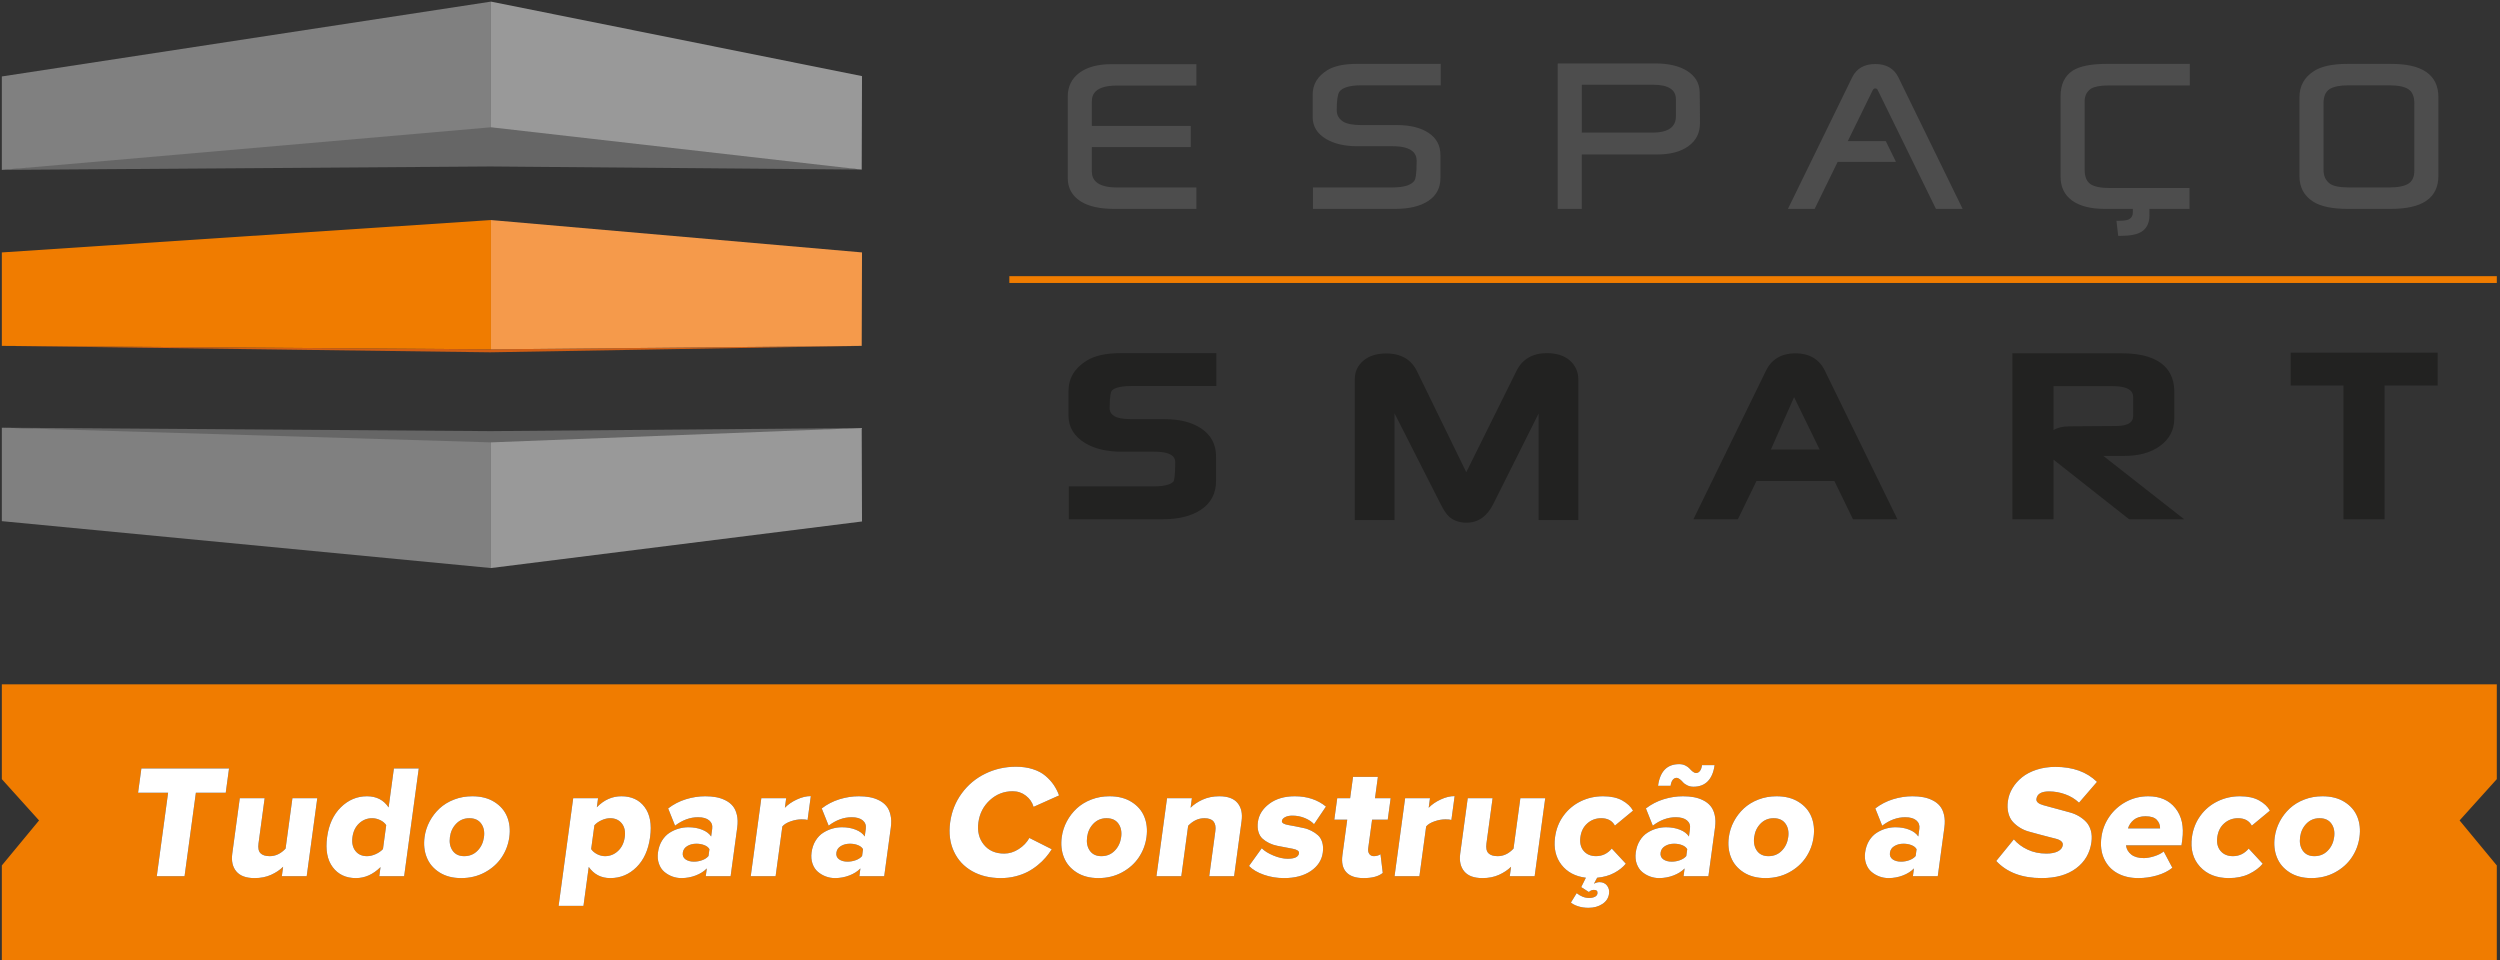
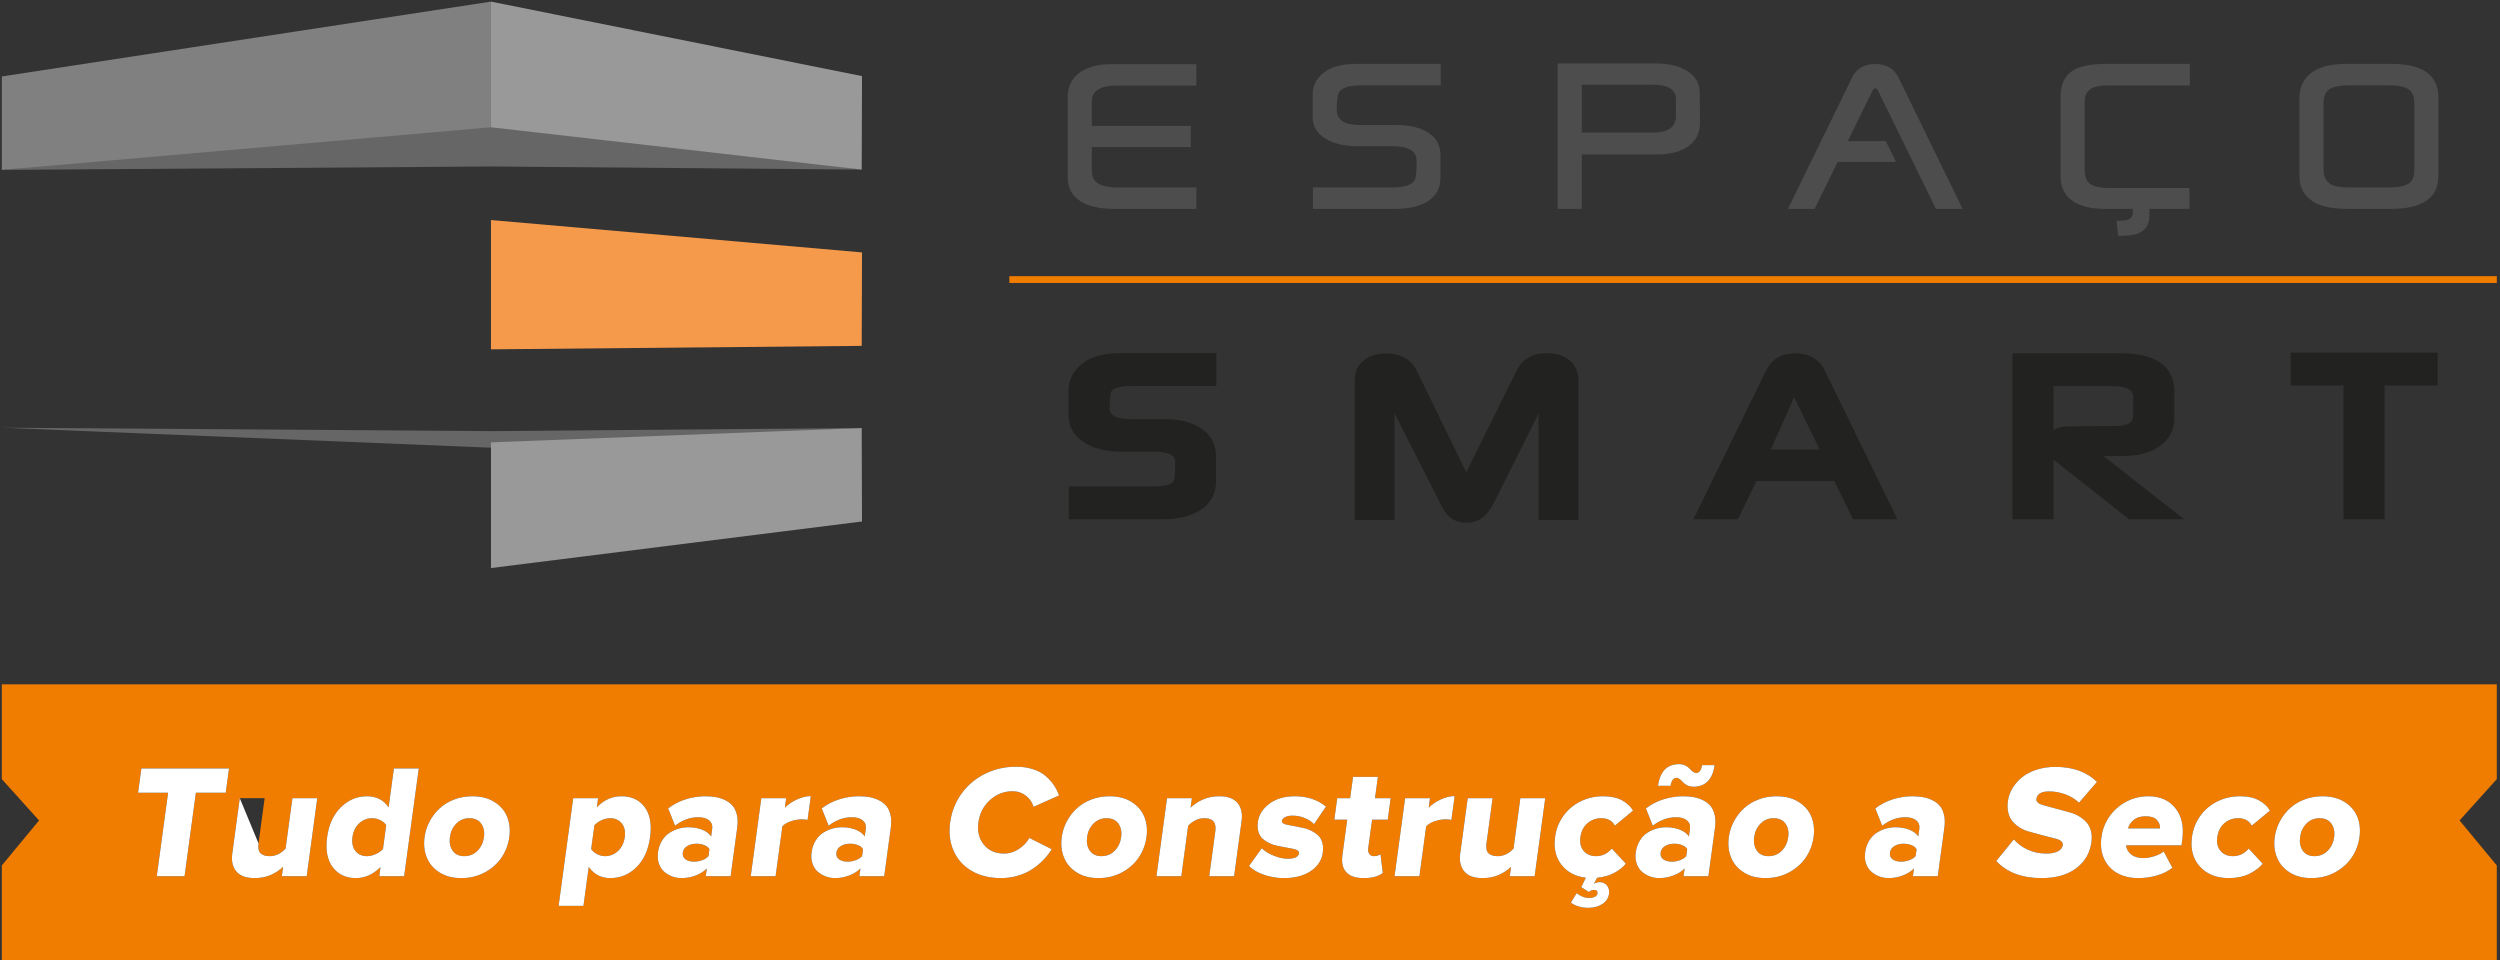
<svg xmlns="http://www.w3.org/2000/svg" width="367" height="141" viewBox="0 0 367 141" fill="none">
  <rect x="0" y="0" width="367" height="141" fill="#333333" stroke="none" />
  <path fill-rule="evenodd" clip-rule="evenodd" d="M366.53 100.463H0.269V114.377L5.732 120.44L0.269 127.049V140.963H366.53V127.049L361.068 120.44L366.53 114.377V100.463ZM20.27 116.369L20.752 112.814H33.621L33.139 116.369H28.755L27.093 128.622H23.016L24.678 116.369H20.27ZM34.096 125.32L35.201 117.175H38.85L37.951 123.807C37.86 124.478 37.956 124.96 38.237 125.248C38.518 125.537 38.972 125.683 39.596 125.683C40.461 125.683 41.234 125.312 41.923 124.573L42.926 117.175H46.576L45.023 128.622H41.374L41.561 127.243C41.087 127.713 40.495 128.108 39.785 128.428C39.074 128.748 38.27 128.906 37.374 128.906C36.13 128.906 35.238 128.578 34.694 127.927C34.147 127.275 33.949 126.406 34.096 125.32ZM48.021 122.883C48.27 121.046 48.941 119.588 50.035 118.51C51.13 117.432 52.412 116.891 53.873 116.891C55.264 116.891 56.324 117.436 57.048 118.53L57.823 112.814H61.473L59.329 128.622H55.679L55.86 127.29C54.769 128.369 53.567 128.906 52.244 128.906C50.782 128.906 49.646 128.373 48.843 127.302C48.04 126.236 47.766 124.763 48.021 122.883ZM52.722 120.868C52.184 121.37 51.856 122.041 51.741 122.883C51.627 123.724 51.773 124.399 52.173 124.913C52.573 125.426 53.143 125.683 53.877 125.683C54.277 125.683 54.701 125.584 55.146 125.387C55.588 125.189 55.945 124.94 56.219 124.64L56.695 121.133C56.502 120.833 56.212 120.588 55.823 120.398C55.43 120.208 55.032 120.114 54.633 120.114C53.898 120.114 53.26 120.367 52.722 120.868ZM62.326 122.883C62.436 122.073 62.682 121.307 63.064 120.584C63.446 119.865 63.935 119.229 64.528 118.676C65.124 118.127 65.839 117.688 66.668 117.369C67.502 117.049 68.388 116.891 69.336 116.891C70.608 116.891 71.688 117.167 72.572 117.724C73.457 118.277 74.082 119.004 74.446 119.9C74.809 120.801 74.916 121.792 74.768 122.883C74.621 123.969 74.244 124.968 73.636 125.873C73.027 126.777 72.205 127.508 71.169 128.069C70.134 128.626 68.978 128.906 67.706 128.906C66.454 128.906 65.386 128.626 64.51 128.069C63.63 127.508 63.01 126.777 62.648 125.869C62.285 124.964 62.178 123.969 62.326 122.883ZM66.047 122.883C65.939 123.676 66.07 124.34 66.444 124.877C66.817 125.414 67.385 125.683 68.143 125.683C68.925 125.683 69.578 125.418 70.1 124.885C70.623 124.352 70.938 123.684 71.047 122.883C71.154 122.093 71.018 121.437 70.64 120.908C70.261 120.378 69.681 120.114 68.899 120.114C68.14 120.114 67.5 120.378 66.982 120.908C66.464 121.437 66.154 122.093 66.047 122.883ZM82.003 132.982L84.147 117.175H87.796L87.616 118.506C88.655 117.428 89.857 116.891 91.22 116.891C92.705 116.891 93.842 117.42 94.631 118.474C95.424 119.533 95.691 120.998 95.435 122.883C95.179 124.77 94.513 126.248 93.433 127.31C92.356 128.373 91.075 128.906 89.59 128.906C88.251 128.906 87.196 128.361 86.428 127.267L85.652 132.982H82.003ZM86.784 124.64C86.969 124.932 87.256 125.181 87.643 125.383C88.03 125.584 88.424 125.683 88.815 125.683C89.542 125.683 90.176 125.43 90.723 124.921C91.27 124.411 91.6 123.732 91.715 122.883C91.828 122.049 91.682 121.378 91.273 120.872C90.863 120.367 90.297 120.114 89.57 120.114C89.171 120.114 88.751 120.212 88.309 120.41C87.872 120.607 87.522 120.856 87.256 121.156L86.784 124.64ZM96.59 125.138C96.68 124.474 96.876 123.898 97.185 123.4C97.493 122.902 97.865 122.519 98.302 122.243C98.737 121.97 99.184 121.769 99.644 121.638C100.104 121.508 100.567 121.441 101.041 121.441C101.803 121.441 102.482 121.559 103.078 121.8C103.678 122.037 104.115 122.369 104.397 122.792L104.551 121.658C104.619 121.152 104.47 120.742 104.105 120.433C103.739 120.126 103.196 119.971 102.473 119.971C101.307 119.971 100.185 120.382 99.097 121.208L98.082 118.676C98.867 118.072 99.734 117.625 100.686 117.329C101.638 117.037 102.582 116.891 103.526 116.891C104.103 116.891 104.634 116.934 105.116 117.025C105.602 117.112 106.063 117.266 106.499 117.487C106.935 117.704 107.293 117.985 107.574 118.324C107.856 118.664 108.057 119.103 108.178 119.64C108.303 120.173 108.319 120.785 108.225 121.472L107.256 128.622H103.606L103.76 127.484C103.35 127.915 102.806 128.262 102.135 128.519C101.46 128.776 100.759 128.906 100.028 128.906C99.57 128.906 99.126 128.827 98.694 128.669C98.265 128.511 97.874 128.282 97.523 127.986C97.172 127.69 96.906 127.294 96.732 126.797C96.555 126.299 96.507 125.746 96.59 125.138ZM100.892 124.202C100.509 124.431 100.291 124.755 100.235 125.173C100.178 125.592 100.308 125.916 100.628 126.145C100.945 126.374 101.36 126.489 101.865 126.489C102.288 126.489 102.696 126.418 103.087 126.271C103.482 126.125 103.786 125.924 104.007 125.663L104.143 124.66C103.993 124.399 103.744 124.202 103.387 124.063C103.034 123.925 102.645 123.858 102.222 123.858C101.716 123.858 101.27 123.973 100.892 124.202ZM110.209 128.622L111.762 117.175H115.411L115.221 118.577C115.681 118.099 116.265 117.696 116.977 117.365C117.69 117.033 118.372 116.867 119.028 116.867L118.552 120.371C118.375 120.311 118.083 120.28 117.676 120.28C117.175 120.28 116.644 120.374 116.085 120.568C115.525 120.761 115.116 121.01 114.849 121.322L113.859 128.622H110.209ZM119.137 125.138C119.227 124.474 119.424 123.898 119.732 123.4C120.041 122.902 120.413 122.519 120.849 122.243C121.285 121.97 121.731 121.769 122.191 121.638C122.651 121.508 123.114 121.441 123.588 121.441C124.351 121.441 125.03 121.559 125.625 121.8C126.225 122.037 126.662 122.369 126.944 122.792L127.098 121.658C127.166 121.152 127.017 120.742 126.652 120.433C126.287 120.126 125.743 119.971 125.02 119.971C123.855 119.971 122.733 120.382 121.645 121.208L120.63 118.676C121.415 118.072 122.281 117.625 123.234 117.329C124.186 117.037 125.13 116.891 126.074 116.891C126.651 116.891 127.182 116.934 127.663 117.025C128.149 117.112 128.61 117.266 129.046 117.487C129.483 117.704 129.84 117.985 130.121 118.324C130.403 118.664 130.605 119.103 130.725 119.64C130.85 120.173 130.866 120.785 130.773 121.472L129.803 128.622H126.153L126.308 127.484C125.898 127.915 125.353 128.262 124.682 128.519C124.008 128.776 123.307 128.906 122.576 128.906C122.118 128.906 121.674 128.827 121.241 128.669C120.813 128.511 120.421 128.282 120.07 127.986C119.719 127.69 119.453 127.294 119.279 126.797C119.102 126.299 119.055 125.746 119.137 125.138ZM123.439 124.202C123.056 124.431 122.839 124.755 122.782 125.173C122.725 125.592 122.855 125.916 123.176 126.145C123.492 126.374 123.907 126.489 124.412 126.489C124.835 126.489 125.243 126.418 125.635 126.271C126.03 126.125 126.334 125.924 126.555 125.663L126.691 124.66C126.54 124.399 126.291 124.202 125.934 124.063C125.582 123.925 125.192 123.858 124.769 123.858C124.264 123.858 123.818 123.973 123.439 124.202ZM139.482 120.73C139.698 119.134 140.266 117.712 141.182 116.464C142.099 115.212 143.253 114.248 144.643 113.573C146.031 112.893 147.535 112.554 149.146 112.554C150.059 112.554 150.884 112.672 151.626 112.913C152.371 113.15 152.986 113.478 153.478 113.9C153.971 114.319 154.372 114.766 154.692 115.232C155.007 115.702 155.269 116.215 155.471 116.768L151.728 118.447C151.543 117.799 151.175 117.258 150.61 116.816C150.049 116.377 149.4 116.156 148.658 116.156C147.378 116.156 146.264 116.591 145.317 117.459C144.37 118.328 143.807 119.418 143.629 120.73C143.452 122.033 143.719 123.124 144.43 123.996C145.141 124.869 146.137 125.304 147.417 125.304C148.16 125.304 148.869 125.083 149.548 124.644C150.233 124.202 150.748 123.661 151.109 123.009L154.399 124.668C154.128 125.098 153.828 125.505 153.5 125.884C153.175 126.267 152.78 126.647 152.319 127.022C151.852 127.401 151.362 127.725 150.844 127.993C150.326 128.262 149.727 128.483 149.048 128.653C148.369 128.823 147.663 128.906 146.928 128.906C145.317 128.906 143.905 128.566 142.702 127.883C141.496 127.2 140.603 126.236 140.027 124.984C139.449 123.736 139.266 122.318 139.482 120.73ZM155.865 122.883C155.975 122.073 156.221 121.307 156.603 120.584C156.985 119.865 157.475 119.229 158.067 118.676C158.663 118.127 159.378 117.688 160.207 117.369C161.041 117.049 161.927 116.891 162.875 116.891C164.147 116.891 165.227 117.167 166.111 117.724C166.996 118.277 167.621 119.004 167.985 119.9C168.349 120.801 168.455 121.792 168.307 122.883C168.16 123.969 167.783 124.968 167.175 125.873C166.566 126.777 165.744 127.508 164.708 128.069C163.673 128.626 162.517 128.906 161.245 128.906C159.993 128.906 158.925 128.626 158.049 128.069C157.169 127.508 156.549 126.777 156.187 125.869C155.824 124.964 155.718 123.969 155.865 122.883ZM159.586 122.883C159.478 123.676 159.609 124.34 159.983 124.877C160.357 125.414 160.924 125.683 161.683 125.683C162.465 125.683 163.117 125.418 163.639 124.885C164.162 124.352 164.478 123.684 164.586 122.883C164.694 122.093 164.557 121.437 164.179 120.908C163.8 120.378 163.22 120.114 162.438 120.114C161.679 120.114 161.039 120.378 160.521 120.908C160.003 121.437 159.693 122.093 159.586 122.883ZM169.767 128.622L171.32 117.175H174.969L174.78 118.573C175.238 118.107 175.829 117.708 176.557 117.38C177.285 117.053 178.097 116.891 178.993 116.891C180.234 116.891 181.125 117.218 181.672 117.878C182.218 118.538 182.415 119.418 182.265 120.524L181.166 128.622H177.517L178.413 122.013C178.585 120.746 178.051 120.114 176.807 120.114C175.926 120.114 175.129 120.485 174.42 121.223L173.417 128.622H169.767ZM183.355 127.125L185.225 124.522C185.617 124.925 186.189 125.28 186.936 125.592C187.684 125.904 188.385 126.062 189.041 126.062C190.068 126.062 190.618 125.793 190.691 125.252C190.714 125.083 190.638 124.944 190.463 124.838C190.288 124.727 190.05 124.648 189.746 124.593C189.437 124.537 189.09 124.474 188.702 124.395C188.31 124.32 187.914 124.241 187.513 124.166C187.109 124.087 186.72 123.957 186.341 123.779C185.966 123.597 185.64 123.384 185.358 123.135C185.079 122.891 184.876 122.555 184.744 122.128C184.611 121.705 184.583 121.216 184.659 120.659C184.802 119.604 185.365 118.711 186.341 117.985C187.321 117.254 188.567 116.891 190.075 116.891C191.889 116.891 193.416 117.396 194.649 118.403L192.9 120.994C192.585 120.639 192.139 120.343 191.564 120.098C190.985 119.857 190.369 119.734 189.714 119.734C189.291 119.734 188.937 119.81 188.657 119.956C188.372 120.102 188.216 120.291 188.185 120.52C188.165 120.667 188.243 120.789 188.419 120.892C188.595 120.99 188.834 121.066 189.139 121.117C189.444 121.168 189.791 121.231 190.18 121.307C190.564 121.386 190.96 121.464 191.359 121.551C191.762 121.634 192.147 121.773 192.52 121.962C192.893 122.152 193.215 122.373 193.492 122.626C193.774 122.883 193.976 123.226 194.107 123.661C194.236 124.099 194.264 124.597 194.187 125.162C194.037 126.271 193.448 127.172 192.43 127.867C191.412 128.558 190.097 128.906 188.493 128.906C187.459 128.906 186.477 128.744 185.545 128.42C184.614 128.096 183.882 127.666 183.355 127.125ZM195.877 120.327L196.304 117.175H198.2L198.625 114.047H202.274L201.85 117.175H204.149L203.721 120.327H201.422L200.853 124.526C200.807 124.865 200.86 125.142 201.012 125.359C201.165 125.576 201.391 125.683 201.691 125.683C201.885 125.683 202.075 125.651 202.264 125.592C202.455 125.529 202.586 125.462 202.655 125.395L202.989 128.144C202.379 128.653 201.444 128.906 200.18 128.906C199.015 128.906 198.169 128.618 197.638 128.045C197.108 127.472 196.917 126.635 197.065 125.541L197.773 120.327H195.877ZM204.72 128.622L206.273 117.175H209.922L209.732 118.577C210.192 118.099 210.776 117.696 211.488 117.365C212.201 117.033 212.883 116.867 213.539 116.867L213.063 120.371C212.886 120.311 212.594 120.28 212.187 120.28C211.686 120.28 211.155 120.374 210.596 120.568C210.036 120.761 209.627 121.01 209.36 121.322L208.37 128.622H204.72ZM214.358 125.32L215.463 117.175H219.112L218.213 123.807C218.122 124.478 218.218 124.96 218.499 125.248C218.78 125.537 219.234 125.683 219.858 125.683C220.723 125.683 221.497 125.312 222.185 124.573L223.189 117.175H226.838L225.286 128.622H221.636L221.823 127.243C221.349 127.713 220.758 128.108 220.047 128.428C219.336 128.748 218.533 128.906 217.636 128.906C216.392 128.906 215.5 128.578 214.956 127.927C214.409 127.275 214.211 126.406 214.358 125.32ZM228.283 122.879C228.442 121.709 228.852 120.667 229.518 119.75C230.183 118.838 231.02 118.135 232.036 117.637C233.051 117.139 234.151 116.891 235.328 116.891C236.47 116.891 237.41 117.096 238.148 117.507C238.886 117.921 239.415 118.419 239.726 119.004L237.067 121.2C236.675 120.477 236.001 120.114 235.057 120.114C234.275 120.114 233.601 120.363 233.033 120.86C232.463 121.358 232.119 122.029 232.004 122.879C231.889 123.728 232.05 124.407 232.486 124.917C232.923 125.426 233.528 125.679 234.302 125.679C235.219 125.679 235.988 125.308 236.61 124.569L238.67 126.789C238.253 127.306 237.685 127.76 236.966 128.144C236.246 128.531 235.413 128.764 234.461 128.851L233.994 129.732C234.271 129.577 234.547 129.498 234.823 129.498C235.269 129.498 235.631 129.661 235.899 129.984C236.17 130.312 236.273 130.719 236.207 131.205C236.121 131.837 235.793 132.338 235.225 132.71C234.653 133.081 233.98 133.267 233.202 133.267C232.637 133.267 232.126 133.192 231.665 133.041C231.199 132.891 230.849 132.706 230.61 132.492L231.456 131.114C232.032 131.584 232.648 131.821 233.303 131.821C233.615 131.821 233.884 131.766 234.116 131.651C234.348 131.54 234.478 131.375 234.507 131.157C234.554 130.81 234.38 130.636 233.986 130.636C233.709 130.636 233.462 130.739 233.248 130.948L232.121 130.229L232.806 128.851C231.259 128.665 230.061 128.029 229.217 126.943C228.374 125.853 228.064 124.498 228.283 122.879ZM240.129 125.142C240.219 124.478 240.416 123.898 240.725 123.4C241.029 122.902 241.401 122.519 241.838 122.243C242.27 121.97 242.716 121.769 243.176 121.638C243.632 121.508 244.095 121.441 244.565 121.441C245.332 121.441 246.014 121.559 246.614 121.8C247.214 122.037 247.655 122.369 247.936 122.796L248.09 121.662C248.159 121.152 248.01 120.742 247.645 120.433C247.275 120.126 246.732 119.971 246.005 119.971C244.839 119.971 243.714 120.382 242.63 121.208L241.618 118.676C242.403 118.072 243.27 117.625 244.223 117.329C245.17 117.037 246.118 116.891 247.058 116.891C247.635 116.891 248.17 116.934 248.652 117.025C249.138 117.112 249.599 117.266 250.035 117.487C250.472 117.704 250.828 117.985 251.11 118.324C251.392 118.664 251.597 119.103 251.718 119.64C251.843 120.173 251.859 120.785 251.765 121.472L250.796 128.622H247.146L247.3 127.488C246.886 127.919 246.342 128.262 245.667 128.519C244.992 128.776 244.287 128.906 243.553 128.906C243.098 128.906 242.655 128.827 242.226 128.669C241.797 128.511 241.405 128.286 241.058 127.99C240.707 127.693 240.445 127.294 240.268 126.797C240.094 126.303 240.047 125.75 240.129 125.142ZM243.4 115.354C243.688 113.233 244.724 112.174 246.505 112.174C246.845 112.174 247.148 112.242 247.418 112.38C247.688 112.514 247.893 112.664 248.032 112.826C248.173 112.988 248.326 113.138 248.497 113.273C248.668 113.411 248.833 113.478 248.995 113.478C249.2 113.478 249.383 113.383 249.539 113.19C249.696 112.996 249.802 112.708 249.855 112.321H251.703C251.562 113.363 251.23 114.149 250.707 114.686C250.184 115.224 249.48 115.492 248.603 115.492C248.263 115.492 247.961 115.425 247.687 115.287C247.413 115.153 247.204 115.003 247.068 114.841C246.928 114.679 246.775 114.529 246.603 114.394C246.433 114.256 246.268 114.189 246.106 114.189C245.9 114.189 245.717 114.288 245.561 114.481C245.404 114.675 245.297 114.967 245.245 115.354H243.4ZM244.432 124.202C244.049 124.431 243.831 124.755 243.774 125.173C243.718 125.592 243.848 125.916 244.168 126.145C244.485 126.374 244.9 126.489 245.405 126.489C245.828 126.489 246.236 126.418 246.627 126.271C247.022 126.125 247.326 125.924 247.547 125.663L247.683 124.66C247.533 124.399 247.283 124.202 246.927 124.063C246.574 123.925 246.184 123.858 245.762 123.858C245.256 123.858 244.81 123.973 244.432 124.202ZM253.793 122.883C253.903 122.073 254.149 121.307 254.531 120.584C254.913 119.865 255.402 119.229 255.995 118.676C256.59 118.127 257.306 117.688 258.135 117.369C258.968 117.049 259.855 116.891 260.803 116.891C262.075 116.891 263.155 117.167 264.039 117.724C264.924 118.277 265.548 119.004 265.912 119.9C266.276 120.801 266.383 121.792 266.235 122.883C266.087 123.969 265.711 124.968 265.102 125.873C264.494 126.777 263.672 127.508 262.636 128.069C261.601 128.626 260.445 128.906 259.173 128.906C257.921 128.906 256.853 128.626 255.976 128.069C255.097 127.508 254.477 126.777 254.114 125.869C253.751 124.964 253.645 123.969 253.793 122.883ZM257.513 122.883C257.406 123.676 257.537 124.34 257.911 124.877C258.284 125.414 258.852 125.683 259.61 125.683C260.392 125.683 261.045 125.418 261.567 124.885C262.09 124.352 262.405 123.684 262.514 122.883C262.621 122.093 262.485 121.437 262.106 120.908C261.728 120.378 261.148 120.114 260.366 120.114C259.607 120.114 258.967 120.378 258.449 120.908C257.931 121.437 257.621 122.093 257.513 122.883ZM273.799 125.138C273.889 124.474 274.085 123.898 274.394 123.4C274.702 122.902 275.074 122.519 275.511 122.243C275.947 121.97 276.393 121.769 276.853 121.638C277.313 121.508 277.776 121.441 278.25 121.441C279.013 121.441 279.691 121.559 280.287 121.8C280.887 122.037 281.324 122.369 281.606 122.792L281.76 121.658C281.828 121.152 281.679 120.742 281.314 120.433C280.948 120.126 280.405 119.971 279.682 119.971C278.516 119.971 277.394 120.382 276.307 121.208L275.291 118.676C276.076 118.072 276.943 117.625 277.895 117.329C278.847 117.037 279.791 116.891 280.735 116.891C281.312 116.891 281.843 116.934 282.325 117.025C282.811 117.112 283.272 117.266 283.708 117.487C284.144 117.704 284.502 117.985 284.783 118.324C285.065 118.664 285.266 119.103 285.387 119.64C285.512 120.173 285.528 120.785 285.434 121.472L284.465 128.622H280.815L280.969 127.484C280.559 127.915 280.015 128.262 279.344 128.519C278.669 128.776 277.968 128.906 277.237 128.906C276.779 128.906 276.335 128.827 275.903 128.669C275.474 128.511 275.083 128.282 274.732 127.986C274.381 127.69 274.115 127.294 273.941 126.797C273.764 126.299 273.716 125.746 273.799 125.138ZM278.101 124.202C277.718 124.431 277.5 124.755 277.444 125.173C277.387 125.592 277.517 125.916 277.837 126.145C278.154 126.374 278.569 126.489 279.074 126.489C279.497 126.489 279.905 126.418 280.296 126.271C280.691 126.125 280.995 125.924 281.216 125.663L281.353 124.66C281.202 124.399 280.953 124.202 280.596 124.063C280.243 123.925 279.854 123.858 279.431 123.858C278.925 123.858 278.479 123.973 278.101 124.202ZM293.048 126.39L295.631 123.218C296.163 123.838 296.838 124.34 297.654 124.723C298.467 125.11 299.389 125.304 300.416 125.304C301.111 125.304 301.671 125.193 302.095 124.976C302.524 124.755 302.763 124.451 302.817 124.056C302.846 123.842 302.768 123.653 302.585 123.495C302.405 123.337 302.145 123.214 301.809 123.127C301.473 123.037 301.092 122.942 300.664 122.835C300.235 122.732 299.789 122.614 299.318 122.479C298.849 122.349 298.373 122.219 297.889 122.089C297.405 121.962 296.956 121.773 296.545 121.516C296.129 121.263 295.774 120.967 295.476 120.635C295.177 120.303 294.962 119.877 294.827 119.359C294.693 118.838 294.669 118.253 294.757 117.606C294.849 116.93 295.072 116.298 295.434 115.698C295.792 115.101 296.263 114.568 296.84 114.102C297.421 113.632 298.134 113.265 298.978 112.988C299.82 112.716 300.736 112.577 301.715 112.577C304.298 112.577 306.34 113.312 307.839 114.777L305.201 117.835C304.626 117.294 303.951 116.883 303.176 116.602C302.4 116.322 301.606 116.179 300.796 116.179C299.663 116.179 299.048 116.547 298.947 117.286C298.919 117.499 298.997 117.68 299.177 117.835C299.358 117.985 299.614 118.107 299.95 118.198C300.285 118.289 300.665 118.395 301.088 118.51C301.515 118.625 301.961 118.747 302.433 118.873C302.905 119.004 303.381 119.134 303.865 119.264C304.349 119.395 304.798 119.584 305.214 119.833C305.627 120.082 305.986 120.371 306.285 120.698C306.584 121.03 306.805 121.445 306.943 121.942C307.08 122.444 307.106 123.005 307.022 123.625C306.804 125.236 306.053 126.516 304.774 127.472C303.495 128.428 301.811 128.906 299.718 128.906C296.834 128.906 294.609 128.069 293.048 126.39ZM308.489 122.879C308.639 121.777 309.031 120.773 309.665 119.861C310.298 118.952 311.115 118.23 312.115 117.692C313.12 117.159 314.203 116.891 315.368 116.891C317.086 116.891 318.414 117.471 319.346 118.636C320.282 119.802 320.618 121.342 320.358 123.262L320.245 124.095H312.096C312.165 124.64 312.42 125.09 312.865 125.442C313.311 125.793 313.928 125.967 314.714 125.967C315.152 125.967 315.662 125.877 316.244 125.695C316.825 125.513 317.288 125.28 317.634 124.996L318.905 127.389C318.293 127.883 317.535 128.258 316.635 128.519C315.739 128.776 314.829 128.906 313.912 128.906C312.731 128.906 311.706 128.665 310.831 128.183C309.96 127.701 309.313 126.998 308.885 126.078C308.457 125.158 308.325 124.091 308.489 122.879ZM312.39 121.607H317.099C317.109 121.121 316.948 120.706 316.617 120.355C316.281 120.003 315.732 119.829 314.97 119.829C314.243 119.829 313.67 120.003 313.249 120.347C312.826 120.694 312.54 121.113 312.39 121.607ZM321.779 122.883C321.938 121.709 322.348 120.667 323.013 119.754C323.675 118.838 324.516 118.135 325.532 117.637C326.547 117.139 327.643 116.891 328.824 116.891C329.966 116.891 330.906 117.096 331.644 117.507C332.382 117.921 332.911 118.419 333.222 119.004L330.566 121.204C330.171 120.477 329.497 120.114 328.549 120.114C327.771 120.114 327.093 120.363 326.525 120.86C325.955 121.358 325.615 122.033 325.5 122.883C325.384 123.732 325.545 124.411 325.981 124.921C326.418 125.43 327.019 125.683 327.794 125.683C328.71 125.683 329.483 125.312 330.109 124.573L332.166 126.793C331.688 127.377 331.024 127.875 330.178 128.29C329.332 128.701 328.336 128.906 327.195 128.906C325.39 128.906 323.977 128.345 322.952 127.223C321.931 126.102 321.538 124.656 321.779 122.883ZM333.931 122.883C334.041 122.073 334.288 121.307 334.67 120.584C335.052 119.865 335.541 119.229 336.133 118.676C336.729 118.127 337.444 117.688 338.274 117.369C339.107 117.049 339.994 116.891 340.942 116.891C342.213 116.891 343.294 117.167 344.178 117.724C345.063 118.277 345.687 119.004 346.051 119.9C346.415 120.801 346.522 121.792 346.374 122.883C346.226 123.969 345.85 124.968 345.241 125.873C344.633 126.777 343.811 127.508 342.775 128.069C341.74 128.626 340.584 128.906 339.312 128.906C338.06 128.906 336.992 128.626 336.115 128.069C335.236 127.508 334.616 126.777 334.253 125.869C333.89 124.964 333.784 123.969 333.931 122.883ZM337.652 122.883C337.545 123.676 337.676 124.34 338.049 124.877C338.423 125.414 338.99 125.683 339.749 125.683C340.531 125.683 341.183 125.418 341.706 124.885C342.229 124.352 342.544 123.684 342.653 122.883C342.76 122.093 342.624 121.437 342.245 120.908C341.867 120.378 341.287 120.114 340.504 120.114C339.746 120.114 339.106 120.378 338.588 120.908C338.07 121.437 337.759 122.093 337.652 122.883Z" fill="#F07C00" />
  <path fill-rule="evenodd" clip-rule="evenodd" d="M170.675 76.228H156.901V71.402H169.324C171.442 71.402 172.096 70.929 172.297 70.629C172.35 70.513 172.522 69.975 172.522 67.905C172.522 67.469 172.522 66.309 169.46 66.309H164.628C162.5 66.309 160.716 65.89 159.324 65.061C157.685 64.08 156.854 62.711 156.854 60.988V57.414C156.854 55.545 157.744 54.046 159.496 52.96C160.692 52.207 162.341 51.841 164.536 51.841H178.561V56.666H166.139C163.91 56.666 163.328 57.175 163.18 57.393C163.119 57.487 162.895 57.987 162.895 59.888C162.895 60.426 163.118 60.804 163.619 61.113C163.935 61.3 164.64 61.53 166.139 61.53H170.972C173.172 61.53 174.976 61.988 176.331 62.891C177.78 63.858 178.516 65.236 178.516 66.989V70.607C178.516 72.437 177.765 73.862 176.283 74.844C174.898 75.761 173.011 76.228 170.675 76.228ZM350.059 76.228H344.019V56.598H336.277V51.773H357.846V56.598H350.059V76.228ZM301.458 56.688V63.137C301.991 62.805 302.771 62.584 303.901 62.584L310.561 62.538C313.147 62.538 313.147 61.452 313.147 60.987V58.353C313.147 57.899 313.147 56.688 310.133 56.688H301.458ZM320.638 76.227H312.556L301.458 67.48V76.227H295.419V51.863H311.46C317.847 51.863 319.185 54.92 319.185 57.483V61.447C319.185 63.112 318.474 64.469 317.07 65.481C315.739 66.442 313.992 66.929 311.873 66.929H308.774L320.638 76.227ZM259.966 65.995H267.125L263.372 58.302L259.966 65.995ZM278.544 76.228H272.017L269.291 70.615H257.849L255.122 76.228H248.594L259.285 54.34C260.095 52.717 261.577 51.863 263.569 51.863C265.562 51.863 267.042 52.717 267.851 54.335L278.544 76.228ZM215.291 76.731C214.27 76.731 213.415 76.441 212.747 75.866C212.332 75.474 211.947 74.907 211.537 74.106L204.714 60.669V76.341H198.882V55.65C198.882 54.554 199.318 53.634 200.179 52.917C200.999 52.232 202.122 51.888 203.516 51.888C206.192 51.888 207.423 53.274 207.984 54.436L215.249 69.319L222.642 54.405C223.482 52.727 225.01 51.841 227.062 51.841C228.493 51.841 229.627 52.199 230.436 52.905C231.274 53.639 231.698 54.584 231.698 55.719V76.341H225.864V60.71L219.228 73.964C218.318 75.799 216.992 76.731 215.291 76.731Z" fill="#222221" />
  <path fill-rule="evenodd" clip-rule="evenodd" d="M366.531 41.54H148.171V40.541H366.531V41.54Z" fill="#F07C00" />
-   <path fill-rule="evenodd" clip-rule="evenodd" d="M72.074 51.282L0.269 50.774L71.95 51.72L126.498 50.774L72.074 51.282Z" fill="#D15E14" />
  <path fill-rule="evenodd" clip-rule="evenodd" d="M72.074 32.303V51.282L126.498 50.774L126.543 37.056L72.074 32.303Z" fill="#F59A4B" />
-   <path fill-rule="evenodd" clip-rule="evenodd" d="M72.074 51.282V32.303L0.269 37.056V50.774L72.074 51.282Z" fill="#F07C00" />
  <path fill-rule="evenodd" clip-rule="evenodd" d="M0.272 62.786L72.036 65.721L126.498 62.832L72.018 63.289L0.272 62.786Z" fill="#666666" />
  <path fill-rule="evenodd" clip-rule="evenodd" d="M72.074 64.942V83.389L126.543 76.552L126.498 62.831L72.074 64.942Z" fill="#999999" />
-   <path fill-rule="evenodd" clip-rule="evenodd" d="M72.074 83.389V64.942L0.269 62.786V76.505L72.074 83.389Z" fill="#808080" />
  <path fill-rule="evenodd" clip-rule="evenodd" d="M0.27 24.942H0.271L72.018 24.438L126.498 24.898L72.074 16.93L0.27 24.942Z" fill="#666666" />
  <path fill-rule="evenodd" clip-rule="evenodd" d="M72.074 0.236V18.684L126.498 24.898L126.543 11.175L72.074 0.236Z" fill="#999999" />
  <path fill-rule="evenodd" clip-rule="evenodd" d="M72.074 18.684V0.236L0.269 11.223V24.942L72.074 18.684Z" fill="#808080" />
  <path fill-rule="evenodd" clip-rule="evenodd" d="M156.746 26.138V14.179C156.746 13.81 156.781 13.461 156.851 13.131C156.922 12.802 157.028 12.491 157.17 12.2H157.17C157.312 11.909 157.491 11.637 157.706 11.385V11.385C157.919 11.134 158.169 10.902 158.455 10.69C158.741 10.477 159.056 10.29 159.397 10.131C159.739 9.972 160.11 9.839 160.507 9.733C160.898 9.629 161.316 9.551 161.76 9.498C162.202 9.447 162.669 9.42 163.16 9.42H175.238H175.522H175.63V9.528V9.812V12.173V12.457V12.565H175.522H175.238H163.91C163.173 12.565 162.577 12.64 162.098 12.767C161.569 12.907 161.184 13.114 160.91 13.356C160.688 13.553 160.537 13.778 160.439 14.014C160.322 14.295 160.279 14.594 160.279 14.88V18.491H174.41H174.694H174.802V18.599V18.883V21.201V21.485V21.593H174.694H174.41H160.279V25.161C160.279 25.452 160.323 25.757 160.441 26.043H160.441C160.54 26.283 160.694 26.513 160.92 26.714C161.197 26.96 161.586 27.17 162.121 27.313C162.604 27.443 163.207 27.518 163.952 27.518H175.238H175.522H175.63V27.626V27.91V30.271V30.555V30.663H175.522H175.238H163.542C163.031 30.663 162.543 30.64 162.082 30.596C161.621 30.552 161.188 30.485 160.785 30.396L160.7 30.377V30.377C160.323 30.29 159.969 30.183 159.64 30.056C159.287 29.919 158.962 29.759 158.671 29.578L158.66 29.571L158.657 29.568C158.342 29.368 158.065 29.147 157.829 28.907C157.588 28.663 157.387 28.397 157.227 28.111C157.066 27.824 156.945 27.515 156.866 27.186C156.785 26.857 156.746 26.507 156.746 26.138H156.746ZM313.103 31.178V30.663H308.951C308.447 30.663 307.968 30.638 307.516 30.588C307.064 30.538 306.639 30.462 306.243 30.362C305.841 30.26 305.467 30.132 305.124 29.977C304.817 29.84 304.533 29.681 304.274 29.502L304.273 29.503L304.182 29.437C303.9 29.233 303.653 29.005 303.441 28.757V28.757C303.23 28.509 303.053 28.237 302.912 27.943C302.772 27.652 302.667 27.34 302.598 27.007C302.529 26.674 302.494 26.321 302.494 25.947V14.116C302.494 13.69 302.531 13.293 302.603 12.925C302.675 12.557 302.785 12.217 302.932 11.904L302.979 11.804L302.981 11.805C303.122 11.527 303.294 11.272 303.495 11.042C303.721 10.785 303.984 10.558 304.285 10.361L304.296 10.353L304.301 10.352C304.559 10.189 304.858 10.045 305.198 9.923C305.541 9.799 305.924 9.697 306.345 9.616C306.759 9.537 307.213 9.477 307.703 9.437C308.193 9.398 308.723 9.378 309.289 9.378H321.069H321.353H321.461V9.486V9.77V12.152V12.436V12.544H321.353H321.069H309.572C309.258 12.544 308.968 12.555 308.701 12.575C308.435 12.595 308.192 12.626 307.974 12.667C307.765 12.706 307.575 12.755 307.405 12.814V12.813C307.24 12.87 307.092 12.937 306.964 13.012C306.808 13.12 306.671 13.24 306.554 13.37C306.437 13.5 306.339 13.641 306.262 13.791C306.184 13.944 306.124 14.11 306.085 14.287C306.046 14.464 306.026 14.655 306.026 14.858V24.906C306.026 25.167 306.045 25.408 306.082 25.627V25.628C306.119 25.847 306.175 26.046 306.248 26.223L306.256 26.244V26.244C306.324 26.404 306.408 26.548 306.507 26.675C306.61 26.806 306.729 26.92 306.863 27.014C306.998 27.108 307.158 27.192 307.342 27.264C307.528 27.337 307.74 27.399 307.975 27.448C308.219 27.5 308.492 27.538 308.795 27.564H308.795C309.098 27.59 309.428 27.603 309.784 27.603H321.027H321.311H321.419V27.711V27.995V30.271V30.555V30.663H321.311H321.027H315.538V31.622C315.538 31.89 315.515 32.139 315.469 32.37V32.37C315.423 32.602 315.353 32.818 315.259 33.017C315.163 33.221 315.042 33.406 314.898 33.57V33.571C314.754 33.735 314.584 33.88 314.391 34.007L314.38 34.014L314.375 34.016C314.212 34.118 314.024 34.208 313.813 34.284C313.598 34.362 313.359 34.427 313.098 34.477C312.844 34.525 312.565 34.562 312.266 34.587C311.968 34.61 311.646 34.623 311.301 34.623H311.049H310.953L310.942 34.528L310.913 34.277L310.743 32.847L310.706 32.53L310.691 32.41H310.813H311.132C311.317 32.41 311.487 32.404 311.642 32.392C311.797 32.38 311.937 32.362 312.062 32.339C312.178 32.317 312.285 32.29 312.379 32.257C312.469 32.226 312.549 32.19 312.617 32.151C312.698 32.094 312.769 32.032 312.829 31.964H312.829C312.889 31.897 312.94 31.824 312.979 31.746C313.02 31.667 313.051 31.579 313.072 31.485V31.485C313.092 31.39 313.103 31.287 313.103 31.178H313.103ZM277.698 23.761H269.768L266.499 30.443H266.499L266.421 30.602L266.392 30.663H266.324H266.148H263.097H262.642H262.469L262.545 30.508L262.745 30.099L271.913 11.327L271.921 11.311L271.926 11.307C272.085 10.992 272.274 10.715 272.491 10.479C272.714 10.238 272.969 10.036 273.255 9.874C273.538 9.714 273.849 9.595 274.189 9.516C274.527 9.438 274.895 9.399 275.292 9.399C275.689 9.399 276.056 9.438 276.395 9.517C276.734 9.595 277.045 9.714 277.327 9.874L277.327 9.873C277.613 10.034 277.868 10.236 278.091 10.478C278.31 10.715 278.499 10.992 278.657 11.306L278.659 11.308L278.667 11.323L287.838 30.099L288.038 30.508L288.113 30.663H287.941H287.486H284.44H284.264H284.197L284.167 30.602L284.089 30.443L275.695 13.316L275.693 13.314L275.689 13.304L275.612 13.145C275.595 13.12 275.575 13.097 275.554 13.078C275.532 13.057 275.505 13.039 275.476 13.023L275.454 13.011C275.433 13.002 275.411 12.995 275.388 12.989C275.359 12.982 275.326 12.978 275.292 12.978C275.257 12.978 275.223 12.983 275.192 12.991C275.159 13 275.127 13.014 275.1 13.03L275.076 13.043C275.056 13.058 275.036 13.074 275.019 13.092L275.018 13.093C274.994 13.117 274.973 13.146 274.956 13.176L274.955 13.179L274.885 13.302L271.254 20.723H276.594H276.769H276.836L276.866 20.784L276.944 20.944L278.049 23.197L278.249 23.606L278.325 23.761H278.152H277.698ZM341.306 13.91C341.24 14.072 341.188 14.255 341.152 14.454C341.115 14.668 341.095 14.902 341.095 15.156V24.969C341.095 25.413 341.175 25.802 341.334 26.134C341.412 26.297 341.511 26.449 341.63 26.589C341.748 26.73 341.888 26.859 342.047 26.975L342.047 26.976C342.171 27.062 342.319 27.139 342.49 27.204C342.664 27.271 342.865 27.328 343.09 27.374C343.324 27.421 343.59 27.457 343.885 27.482C344.18 27.506 344.503 27.518 344.855 27.518H350.705C351.039 27.518 351.349 27.506 351.636 27.482C351.921 27.459 352.183 27.422 352.421 27.375C352.653 27.329 352.862 27.271 353.047 27.204C353.232 27.137 353.396 27.058 353.54 26.97L353.566 26.953H353.567C353.7 26.868 353.818 26.768 353.92 26.654C354.028 26.533 354.12 26.394 354.193 26.241C354.268 26.081 354.327 25.902 354.365 25.706V25.705C354.403 25.507 354.423 25.29 354.423 25.055V15.156C354.423 14.902 354.403 14.668 354.366 14.454C354.328 14.241 354.271 14.048 354.196 13.877C354.126 13.714 354.036 13.566 353.93 13.436L353.93 13.436C353.825 13.308 353.702 13.196 353.562 13.102C353.421 13.008 353.259 12.925 353.076 12.854C352.891 12.783 352.682 12.722 352.451 12.674C352.213 12.624 351.947 12.586 351.655 12.561C351.363 12.535 351.046 12.523 350.705 12.523H344.855C344.505 12.523 344.181 12.535 343.883 12.56C343.603 12.585 343.347 12.62 343.117 12.665L343.075 12.674C342.839 12.722 342.628 12.783 342.442 12.854C342.258 12.925 342.095 13.008 341.954 13.102C341.816 13.195 341.693 13.307 341.587 13.436C341.481 13.566 341.392 13.714 341.321 13.877L341.306 13.91ZM337.562 25.862V14.264C337.562 13.859 337.604 13.476 337.689 13.117C337.775 12.757 337.904 12.418 338.076 12.101C338.247 11.786 338.462 11.492 338.719 11.223C338.976 10.954 339.275 10.707 339.618 10.482L339.645 10.465C339.911 10.286 340.213 10.129 340.549 9.995C340.896 9.856 341.281 9.741 341.7 9.649C342.11 9.56 342.559 9.492 343.044 9.447C343.528 9.402 344.046 9.379 344.594 9.379H351.03C352.165 9.379 353.159 9.476 354.012 9.671C354.87 9.868 355.589 10.165 356.167 10.562L356.167 10.563C356.766 10.974 357.213 11.489 357.511 12.107C357.808 12.724 357.956 13.444 357.956 14.264V25.82C357.956 26.634 357.807 27.348 357.508 27.96C357.216 28.558 356.78 29.057 356.201 29.46V29.462L356.154 29.494C355.573 29.886 354.851 30.18 353.988 30.374C353.129 30.567 352.129 30.663 350.986 30.663H344.594C344.046 30.663 343.528 30.641 343.041 30.597C342.555 30.554 342.104 30.488 341.688 30.402C341.263 30.313 340.873 30.202 340.521 30.068C340.167 29.934 339.848 29.777 339.567 29.597L339.486 29.545L339.487 29.543C339.186 29.343 338.92 29.123 338.69 28.883L338.69 28.883C338.439 28.62 338.229 28.332 338.061 28.02C337.894 27.707 337.769 27.371 337.686 27.012C337.603 26.653 337.562 26.269 337.562 25.862ZM245.199 18.841C245.489 18.632 245.685 18.38 245.812 18.11C245.967 17.783 246.021 17.427 246.021 17.09V14.562C246.021 14.264 245.97 13.948 245.823 13.658C245.702 13.419 245.515 13.195 245.237 13.008C244.973 12.83 244.626 12.683 244.177 12.582C243.765 12.491 243.267 12.438 242.668 12.438H232.207V19.468H242.56C243.175 19.468 243.687 19.41 244.11 19.309C244.57 19.199 244.926 19.037 245.199 18.841ZM249.542 15.736L249.551 16.954C249.553 17.382 249.554 17.764 249.554 18.087C249.554 18.442 249.519 18.778 249.45 19.095C249.38 19.412 249.275 19.711 249.134 19.993C248.993 20.275 248.816 20.538 248.605 20.78H248.605C248.395 21.021 248.148 21.245 247.866 21.45L247.775 21.516L247.774 21.514C247.517 21.693 247.237 21.852 246.937 21.99C246.601 22.144 246.238 22.272 245.852 22.374C245.47 22.475 245.061 22.551 244.629 22.601C244.199 22.651 243.744 22.677 243.266 22.677H232.206V30.271V30.555V30.663H232.098H231.814H229.065H228.781H228.673V30.555V30.271V9.706V9.422V9.314H228.781H229.065H243.055C243.509 9.314 243.947 9.336 244.366 9.379C244.786 9.422 245.185 9.487 245.562 9.572C245.943 9.659 246.303 9.769 246.641 9.899C246.976 10.029 247.29 10.181 247.578 10.353L247.579 10.353L247.588 10.358C247.9 10.549 248.173 10.757 248.408 10.983C248.645 11.209 248.844 11.454 249.005 11.716C249.168 11.981 249.291 12.264 249.375 12.565C249.459 12.864 249.505 13.183 249.511 13.52L249.512 13.522V13.523H249.511L249.529 14.609V14.61C249.534 14.978 249.539 15.354 249.542 15.736L249.542 15.736ZM211.456 22.76V26.117C211.456 26.481 211.419 26.824 211.346 27.147C211.273 27.47 211.162 27.773 211.014 28.056C210.866 28.339 210.68 28.601 210.458 28.839C210.236 29.077 209.978 29.294 209.683 29.49C209.387 29.685 209.061 29.858 208.707 30.006C208.355 30.152 207.974 30.275 207.565 30.373C207.162 30.47 206.733 30.542 206.281 30.59C205.827 30.639 205.349 30.663 204.849 30.663H193.133H192.849H192.741V30.555V30.271V27.911V27.627V27.519H192.849H193.133H204.333C204.804 27.519 205.226 27.495 205.601 27.447C205.974 27.399 206.302 27.327 206.585 27.232C206.845 27.143 207.066 27.034 207.248 26.904C207.427 26.778 207.569 26.631 207.675 26.464C207.702 26.413 207.731 26.344 207.761 26.241V26.241C207.793 26.132 207.825 25.985 207.854 25.784V25.784C207.887 25.564 207.915 25.287 207.934 24.933C207.954 24.578 207.966 24.143 207.966 23.611C207.966 23.348 207.925 23.072 207.813 22.812C207.719 22.595 207.575 22.387 207.363 22.205C207.098 21.978 206.727 21.786 206.216 21.654C205.754 21.535 205.177 21.466 204.462 21.466H199.242C198.786 21.466 198.347 21.443 197.926 21.399C197.504 21.355 197.102 21.289 196.721 21.201C196.338 21.113 195.974 21.001 195.631 20.867C195.299 20.738 194.985 20.586 194.692 20.414H194.69L194.664 20.398C194.34 20.205 194.056 19.994 193.812 19.766C193.568 19.537 193.363 19.289 193.199 19.023C193.031 18.752 192.906 18.465 192.824 18.161C192.741 17.857 192.7 17.535 192.7 17.195V13.883C192.7 13.507 192.745 13.151 192.834 12.814C192.924 12.477 193.059 12.158 193.239 11.858V11.858C193.417 11.563 193.64 11.286 193.907 11.029C194.172 10.773 194.482 10.535 194.835 10.316L194.907 10.271L194.908 10.271C195.142 10.132 195.399 10.008 195.678 9.901C195.986 9.784 196.323 9.686 196.689 9.608C197.045 9.532 197.432 9.474 197.845 9.436C198.259 9.398 198.697 9.378 199.158 9.378H211.107H211.391H211.499V9.486V9.77V12.131V12.415V12.523H211.391H211.107H199.907C199.445 12.523 199.029 12.545 198.659 12.589C198.291 12.633 197.966 12.699 197.687 12.787C197.428 12.869 197.208 12.97 197.027 13.089C196.85 13.207 196.709 13.343 196.606 13.496L196.6 13.506C196.545 13.595 196.495 13.71 196.453 13.851C196.407 14 196.368 14.181 196.335 14.395C196.301 14.624 196.275 14.885 196.257 15.179C196.24 15.475 196.232 15.807 196.232 16.176C196.232 16.36 196.252 16.534 196.293 16.695C196.333 16.855 196.394 17.006 196.474 17.145C196.556 17.287 196.66 17.42 196.785 17.542C196.91 17.665 197.057 17.779 197.224 17.882V17.882C197.357 17.959 197.511 18.028 197.683 18.087C197.857 18.146 198.053 18.197 198.271 18.237C198.495 18.279 198.743 18.311 199.016 18.332C199.289 18.353 199.587 18.364 199.908 18.364H205.127C205.597 18.364 206.048 18.388 206.476 18.435C206.904 18.482 207.31 18.553 207.693 18.648C208.08 18.744 208.443 18.864 208.781 19.009C209.091 19.141 209.382 19.294 209.65 19.467L209.651 19.466L209.725 19.515C210.013 19.706 210.265 19.918 210.482 20.149C210.698 20.38 210.88 20.632 211.024 20.903H211.024C211.169 21.175 211.277 21.466 211.349 21.776C211.421 22.085 211.456 22.413 211.456 22.76H211.456Z" fill="#4D4D4D" />
-   <path fill-rule="evenodd" clip-rule="evenodd" d="M20.27 116.369L20.753 112.814H33.621L33.139 116.369H28.755L27.093 128.622H23.016L24.678 116.369H20.27ZM34.096 125.32L35.201 117.175H38.85L37.951 123.807C37.86 124.478 37.956 124.96 38.237 125.248C38.518 125.537 38.972 125.683 39.596 125.683C40.461 125.683 41.235 125.312 41.923 124.573L42.927 117.175H46.576L45.024 128.622H41.374L41.561 127.243C41.087 127.713 40.496 128.108 39.785 128.428C39.074 128.748 38.27 128.906 37.374 128.906C36.13 128.906 35.238 128.578 34.694 127.927C34.147 127.275 33.949 126.406 34.096 125.32ZM48.021 122.883C48.27 121.046 48.941 119.589 50.036 118.51C51.13 117.432 52.412 116.891 53.873 116.891C55.264 116.891 56.324 117.436 57.048 118.53L57.824 112.814H61.473L59.329 128.622H55.679L55.86 127.291C54.77 128.369 53.567 128.906 52.244 128.906C50.782 128.906 49.646 128.373 48.843 127.302C48.04 126.236 47.766 124.763 48.021 122.883ZM52.722 120.868C52.184 121.37 51.856 122.041 51.742 122.883C51.627 123.724 51.773 124.399 52.173 124.913C52.574 125.426 53.143 125.683 53.878 125.683C54.277 125.683 54.701 125.584 55.147 125.387C55.588 125.189 55.945 124.94 56.219 124.64L56.695 121.133C56.503 120.833 56.212 120.588 55.823 120.398C55.43 120.208 55.032 120.114 54.633 120.114C53.898 120.114 53.26 120.367 52.722 120.868ZM62.326 122.883C62.436 122.073 62.682 121.307 63.065 120.584C63.446 119.865 63.936 119.229 64.528 118.676C65.124 118.127 65.839 117.688 66.668 117.369C67.502 117.049 68.388 116.891 69.336 116.891C70.608 116.891 71.688 117.167 72.573 117.724C73.457 118.277 74.082 119.004 74.446 119.9C74.81 120.801 74.916 121.792 74.768 122.883C74.621 123.969 74.244 124.968 73.636 125.873C73.027 126.777 72.205 127.508 71.169 128.069C70.134 128.626 68.978 128.906 67.707 128.906C66.454 128.906 65.386 128.626 64.51 128.069C63.63 127.508 63.01 126.777 62.648 125.869C62.285 124.964 62.179 123.969 62.326 122.883ZM66.047 122.883C65.939 123.676 66.07 124.34 66.444 124.877C66.818 125.414 67.385 125.683 68.144 125.683C68.926 125.683 69.578 125.418 70.1 124.885C70.623 124.352 70.939 123.684 71.047 122.883C71.155 122.093 71.019 121.437 70.64 120.908C70.261 120.378 69.681 120.114 68.899 120.114C68.141 120.114 67.501 120.378 66.982 120.908C66.464 121.437 66.154 122.093 66.047 122.883ZM82.003 132.982L84.147 117.175H87.796L87.616 118.506C88.655 117.428 89.857 116.891 91.22 116.891C92.705 116.891 93.842 117.42 94.631 118.475C95.424 119.533 95.691 120.998 95.436 122.883C95.18 124.771 94.513 126.248 93.433 127.31C92.357 128.373 91.076 128.906 89.591 128.906C88.251 128.906 87.196 128.361 86.428 127.267L85.652 132.982H82.003ZM86.784 124.64C86.969 124.932 87.256 125.181 87.643 125.383C88.03 125.584 88.424 125.683 88.815 125.683C89.542 125.683 90.177 125.43 90.724 124.921C91.271 124.411 91.6 123.732 91.715 122.883C91.828 122.049 91.682 121.378 91.273 120.872C90.863 120.367 90.297 120.114 89.57 120.114C89.171 120.114 88.751 120.212 88.31 120.41C87.872 120.608 87.522 120.856 87.257 121.156L86.784 124.64ZM96.59 125.138C96.68 124.474 96.876 123.898 97.185 123.4C97.494 122.902 97.865 122.519 98.302 122.243C98.738 121.97 99.184 121.769 99.644 121.638C100.104 121.508 100.567 121.441 101.041 121.441C101.804 121.441 102.483 121.559 103.078 121.8C103.678 122.037 104.115 122.369 104.397 122.792L104.551 121.658C104.619 121.152 104.47 120.742 104.105 120.434C103.739 120.126 103.196 119.971 102.473 119.971C101.308 119.971 100.186 120.382 99.098 121.208L98.083 118.676C98.868 118.072 99.734 117.625 100.687 117.329C101.638 117.037 102.583 116.891 103.527 116.891C104.103 116.891 104.635 116.934 105.116 117.025C105.602 117.112 106.063 117.266 106.499 117.487C106.936 117.704 107.293 117.985 107.574 118.325C107.856 118.664 108.057 119.103 108.178 119.64C108.303 120.173 108.319 120.785 108.226 121.472L107.256 128.622H103.606L103.76 127.484C103.351 127.915 102.806 128.262 102.135 128.519C101.46 128.776 100.759 128.906 100.029 128.906C99.57 128.906 99.127 128.827 98.694 128.669C98.265 128.511 97.874 128.282 97.523 127.986C97.172 127.69 96.906 127.295 96.732 126.797C96.555 126.299 96.507 125.746 96.59 125.138ZM100.892 124.202C100.509 124.431 100.291 124.755 100.235 125.173C100.178 125.592 100.308 125.916 100.628 126.145C100.945 126.374 101.36 126.489 101.865 126.489C102.288 126.489 102.696 126.418 103.088 126.271C103.483 126.126 103.787 125.924 104.008 125.663L104.144 124.66C103.993 124.399 103.744 124.202 103.387 124.064C103.035 123.925 102.645 123.858 102.222 123.858C101.717 123.858 101.271 123.973 100.892 124.202ZM110.209 128.622L111.762 117.175H115.411L115.221 118.577C115.681 118.099 116.265 117.696 116.978 117.365C117.69 117.033 118.372 116.867 119.028 116.867L118.552 120.371C118.375 120.311 118.083 120.28 117.676 120.28C117.175 120.28 116.644 120.374 116.085 120.568C115.525 120.762 115.116 121.01 114.849 121.322L113.859 128.622H110.209ZM119.137 125.138C119.227 124.474 119.424 123.898 119.732 123.4C120.041 122.902 120.413 122.519 120.849 122.243C121.285 121.97 121.731 121.769 122.191 121.638C122.651 121.508 123.115 121.441 123.589 121.441C124.351 121.441 125.03 121.559 125.625 121.8C126.225 122.037 126.662 122.369 126.944 122.792L127.098 121.658C127.167 121.152 127.017 120.742 126.652 120.434C126.287 120.126 125.743 119.971 125.02 119.971C123.855 119.971 122.733 120.382 121.645 121.208L120.63 118.676C121.415 118.072 122.281 117.625 123.234 117.329C124.186 117.037 125.13 116.891 126.074 116.891C126.651 116.891 127.182 116.934 127.663 117.025C128.149 117.112 128.61 117.266 129.046 117.487C129.483 117.704 129.84 117.985 130.122 118.325C130.404 118.664 130.605 119.103 130.725 119.64C130.851 120.173 130.866 120.785 130.773 121.472L129.803 128.622H126.154L126.308 127.484C125.898 127.915 125.353 128.262 124.682 128.519C124.008 128.776 123.307 128.906 122.576 128.906C122.118 128.906 121.674 128.827 121.241 128.669C120.813 128.511 120.421 128.282 120.07 127.986C119.72 127.69 119.453 127.295 119.28 126.797C119.102 126.299 119.055 125.746 119.137 125.138ZM123.439 124.202C123.056 124.431 122.839 124.755 122.782 125.173C122.725 125.592 122.855 125.916 123.176 126.145C123.492 126.374 123.907 126.489 124.412 126.489C124.835 126.489 125.244 126.418 125.635 126.271C126.03 126.126 126.334 125.924 126.555 125.663L126.691 124.66C126.541 124.399 126.291 124.202 125.934 124.064C125.582 123.925 125.192 123.858 124.769 123.858C124.264 123.858 123.818 123.973 123.439 124.202ZM139.482 120.73C139.699 119.134 140.266 117.712 141.182 116.464C142.099 115.212 143.253 114.248 144.644 113.573C146.031 112.893 147.535 112.554 149.147 112.554C150.059 112.554 150.884 112.672 151.626 112.913C152.372 113.15 152.987 113.478 153.478 113.901C153.971 114.319 154.372 114.766 154.692 115.232C155.007 115.702 155.27 116.215 155.471 116.768L151.728 118.447C151.544 117.799 151.175 117.258 150.61 116.816C150.05 116.377 149.401 116.156 148.658 116.156C147.378 116.156 146.265 116.591 145.317 117.459C144.37 118.329 143.807 119.418 143.629 120.73C143.452 122.033 143.72 123.124 144.431 123.996C145.141 124.869 146.137 125.304 147.417 125.304C148.16 125.304 148.869 125.083 149.548 124.644C150.233 124.202 150.748 123.661 151.109 123.009L154.4 124.668C154.128 125.099 153.828 125.505 153.5 125.885C153.175 126.268 152.781 126.647 152.319 127.022C151.852 127.401 151.362 127.725 150.844 127.994C150.326 128.262 149.727 128.483 149.048 128.653C148.369 128.823 147.663 128.906 146.928 128.906C145.317 128.906 143.905 128.566 142.703 127.883C141.496 127.2 140.603 126.236 140.027 124.984C139.449 123.736 139.267 122.318 139.482 120.73ZM155.865 122.883C155.975 122.073 156.221 121.307 156.604 120.584C156.985 119.865 157.475 119.229 158.067 118.676C158.663 118.127 159.378 117.688 160.208 117.369C161.041 117.049 161.927 116.891 162.875 116.891C164.147 116.891 165.227 117.167 166.112 117.724C166.997 118.277 167.621 119.004 167.985 119.9C168.349 120.801 168.455 121.792 168.307 122.883C168.16 123.969 167.783 124.968 167.175 125.873C166.566 126.777 165.745 127.508 164.708 128.069C163.673 128.626 162.518 128.906 161.246 128.906C159.993 128.906 158.925 128.626 158.049 128.069C157.169 127.508 156.549 126.777 156.187 125.869C155.824 124.964 155.718 123.969 155.865 122.883ZM159.586 122.883C159.478 123.676 159.609 124.34 159.983 124.877C160.357 125.414 160.924 125.683 161.683 125.683C162.465 125.683 163.117 125.418 163.639 124.885C164.162 124.352 164.478 123.684 164.587 122.883C164.694 122.093 164.558 121.437 164.179 120.908C163.8 120.378 163.22 120.114 162.438 120.114C161.68 120.114 161.04 120.378 160.521 120.908C160.003 121.437 159.693 122.093 159.586 122.883ZM169.767 128.622L171.32 117.175H174.97L174.78 118.573C175.238 118.107 175.83 117.708 176.557 117.38C177.285 117.053 178.097 116.891 178.994 116.891C180.234 116.891 181.125 117.218 181.672 117.878C182.218 118.538 182.415 119.418 182.265 120.525L181.167 128.622H177.517L178.413 122.014C178.585 120.746 178.051 120.114 176.807 120.114C175.926 120.114 175.129 120.485 174.421 121.224L173.417 128.622H169.767ZM183.355 127.125L185.225 124.522C185.617 124.925 186.189 125.28 186.937 125.592C187.684 125.904 188.386 126.062 189.041 126.062C190.068 126.062 190.618 125.794 190.691 125.252C190.714 125.083 190.639 124.944 190.463 124.838C190.289 124.727 190.05 124.648 189.746 124.593C189.437 124.538 189.09 124.474 188.702 124.395C188.31 124.32 187.914 124.241 187.513 124.166C187.109 124.087 186.72 123.957 186.341 123.779C185.967 123.598 185.64 123.384 185.358 123.135C185.079 122.891 184.876 122.555 184.744 122.128C184.612 121.705 184.584 121.216 184.659 120.659C184.802 119.604 185.366 118.711 186.341 117.985C187.321 117.254 188.567 116.891 190.076 116.891C191.889 116.891 193.416 117.396 194.65 118.403L192.9 120.995C192.585 120.639 192.139 120.343 191.564 120.098C190.985 119.857 190.369 119.735 189.714 119.735C189.291 119.735 188.937 119.81 188.657 119.956C188.372 120.102 188.216 120.292 188.185 120.521C188.165 120.667 188.244 120.789 188.419 120.892C188.595 120.991 188.834 121.066 189.139 121.117C189.444 121.168 189.791 121.231 190.18 121.307C190.564 121.386 190.96 121.465 191.359 121.552C191.762 121.634 192.147 121.773 192.52 121.962C192.893 122.152 193.215 122.373 193.492 122.626C193.774 122.883 193.976 123.226 194.107 123.661C194.237 124.099 194.264 124.597 194.187 125.162C194.037 126.271 193.449 127.172 192.43 127.867C191.412 128.558 190.097 128.906 188.493 128.906C187.459 128.906 186.477 128.744 185.546 128.42C184.614 128.096 183.882 127.666 183.355 127.125ZM195.877 120.327L196.305 117.175H198.2L198.625 114.047H202.274L201.85 117.175H204.149L203.721 120.327H201.423L200.853 124.526C200.807 124.866 200.86 125.142 201.013 125.359C201.165 125.576 201.391 125.683 201.691 125.683C201.885 125.683 202.075 125.652 202.265 125.592C202.455 125.529 202.586 125.462 202.655 125.395L202.989 128.144C202.379 128.653 201.444 128.906 200.18 128.906C199.015 128.906 198.169 128.618 197.639 128.045C197.108 127.472 196.917 126.635 197.066 125.541L197.773 120.327H195.877ZM204.72 128.622L206.273 117.175H209.922L209.732 118.577C210.192 118.099 210.776 117.696 211.489 117.365C212.201 117.033 212.883 116.867 213.539 116.867L213.064 120.371C212.886 120.311 212.594 120.28 212.187 120.28C211.686 120.28 211.155 120.374 210.596 120.568C210.036 120.762 209.627 121.01 209.36 121.322L208.37 128.622H204.72ZM214.358 125.32L215.463 117.175H219.113L218.213 123.807C218.122 124.478 218.218 124.96 218.5 125.248C218.78 125.537 219.234 125.683 219.858 125.683C220.724 125.683 221.497 125.312 222.185 124.573L223.189 117.175H226.839L225.286 128.622H221.636L221.823 127.243C221.349 127.713 220.758 128.108 220.047 128.428C219.336 128.748 218.533 128.906 217.636 128.906C216.392 128.906 215.5 128.578 214.957 127.927C214.409 127.275 214.211 126.406 214.358 125.32ZM228.284 122.879C228.442 121.709 228.852 120.667 229.518 119.75C230.183 118.838 231.02 118.135 232.036 117.637C233.051 117.139 234.152 116.891 235.329 116.891C236.47 116.891 237.41 117.096 238.148 117.507C238.886 117.921 239.415 118.419 239.727 119.004L237.067 121.2C236.675 120.477 236.001 120.114 235.057 120.114C234.275 120.114 233.602 120.363 233.033 120.86C232.464 121.358 232.119 122.029 232.004 122.879C231.889 123.728 232.05 124.407 232.486 124.917C232.923 125.426 233.528 125.679 234.302 125.679C235.219 125.679 235.988 125.308 236.61 124.569L238.671 126.789C238.253 127.306 237.686 127.761 236.966 128.144C236.246 128.531 235.413 128.764 234.461 128.851L233.994 129.732C234.271 129.578 234.547 129.498 234.823 129.498C235.27 129.498 235.631 129.661 235.899 129.984C236.17 130.312 236.273 130.719 236.207 131.205C236.121 131.837 235.793 132.338 235.225 132.71C234.653 133.081 233.98 133.267 233.202 133.267C232.637 133.267 232.126 133.192 231.665 133.041C231.199 132.892 230.849 132.706 230.61 132.492L231.456 131.114C232.032 131.584 232.648 131.821 233.303 131.821C233.616 131.821 233.884 131.766 234.116 131.651C234.349 131.541 234.478 131.375 234.507 131.158C234.555 130.81 234.381 130.636 233.986 130.636C233.709 130.636 233.462 130.739 233.248 130.948L232.121 130.229L232.806 128.851C231.259 128.665 230.061 128.029 229.217 126.943C228.374 125.853 228.064 124.498 228.284 122.879ZM240.129 125.142C240.219 124.478 240.416 123.898 240.725 123.4C241.03 122.902 241.401 122.519 241.838 122.243C242.27 121.97 242.716 121.769 243.176 121.638C243.632 121.508 244.095 121.441 244.566 121.441C245.332 121.441 246.015 121.559 246.614 121.8C247.214 122.037 247.655 122.369 247.936 122.796L248.09 121.662C248.159 121.152 248.01 120.742 247.645 120.434C247.275 120.126 246.732 119.971 246.005 119.971C244.84 119.971 243.714 120.382 242.63 121.208L241.619 118.676C242.404 118.072 243.27 117.625 244.223 117.329C245.17 117.037 246.119 116.891 247.059 116.891C247.635 116.891 248.171 116.934 248.652 117.025C249.138 117.112 249.599 117.266 250.035 117.487C250.472 117.704 250.829 117.985 251.11 118.325C251.392 118.664 251.597 119.103 251.718 119.64C251.843 120.173 251.859 120.785 251.766 121.472L250.796 128.622H247.146L247.3 127.488C246.886 127.919 246.342 128.262 245.667 128.519C244.992 128.776 244.287 128.906 243.553 128.906C243.099 128.906 242.655 128.827 242.226 128.669C241.797 128.511 241.405 128.286 241.058 127.99C240.708 127.693 240.446 127.295 240.268 126.797C240.094 126.303 240.047 125.75 240.129 125.142ZM243.4 115.354C243.688 113.233 244.724 112.175 246.506 112.175C246.845 112.175 247.148 112.242 247.418 112.38C247.688 112.514 247.893 112.664 248.033 112.826C248.173 112.988 248.326 113.138 248.497 113.273C248.668 113.411 248.833 113.478 248.995 113.478C249.2 113.478 249.383 113.383 249.539 113.19C249.696 112.996 249.803 112.708 249.855 112.321H251.703C251.562 113.363 251.23 114.149 250.707 114.687C250.184 115.224 249.48 115.492 248.603 115.492C248.263 115.492 247.961 115.425 247.687 115.287C247.413 115.153 247.204 115.003 247.068 114.841C246.928 114.679 246.775 114.529 246.604 114.394C246.433 114.256 246.268 114.189 246.106 114.189C245.901 114.189 245.717 114.288 245.561 114.481C245.404 114.675 245.297 114.967 245.245 115.354H243.4ZM244.432 124.202C244.049 124.431 243.831 124.755 243.775 125.173C243.718 125.592 243.848 125.916 244.168 126.145C244.485 126.374 244.9 126.489 245.405 126.489C245.828 126.489 246.236 126.418 246.627 126.271C247.023 126.126 247.326 125.924 247.548 125.663L247.684 124.66C247.533 124.399 247.284 124.202 246.927 124.064C246.574 123.925 246.185 123.858 245.762 123.858C245.257 123.858 244.81 123.973 244.432 124.202ZM253.793 122.883C253.903 122.073 254.149 121.307 254.531 120.584C254.913 119.865 255.402 119.229 255.995 118.676C256.591 118.127 257.306 117.688 258.135 117.369C258.969 117.049 259.855 116.891 260.803 116.891C262.075 116.891 263.155 117.167 264.039 117.724C264.924 118.277 265.548 119.004 265.913 119.9C266.276 120.801 266.383 121.792 266.235 122.883C266.088 123.969 265.711 124.968 265.103 125.873C264.494 126.777 263.672 127.508 262.636 128.069C261.601 128.626 260.445 128.906 259.173 128.906C257.921 128.906 256.853 128.626 255.977 128.069C255.097 127.508 254.477 126.777 254.115 125.869C253.751 124.964 253.645 123.969 253.793 122.883ZM257.514 122.883C257.406 123.676 257.537 124.34 257.911 124.877C258.284 125.414 258.852 125.683 259.61 125.683C260.392 125.683 261.045 125.418 261.567 124.885C262.09 124.352 262.405 123.684 262.514 122.883C262.621 122.093 262.485 121.437 262.107 120.908C261.728 120.378 261.148 120.114 260.366 120.114C259.607 120.114 258.967 120.378 258.449 120.908C257.931 121.437 257.621 122.093 257.514 122.883ZM273.799 125.138C273.889 124.474 274.086 123.898 274.394 123.4C274.703 122.902 275.075 122.519 275.511 122.243C275.947 121.97 276.393 121.769 276.853 121.638C277.313 121.508 277.776 121.441 278.25 121.441C279.013 121.441 279.692 121.559 280.287 121.8C280.887 122.037 281.324 122.369 281.606 122.792L281.76 121.658C281.828 121.152 281.679 120.742 281.314 120.434C280.948 120.126 280.405 119.971 279.682 119.971C278.517 119.971 277.395 120.382 276.307 121.208L275.292 118.676C276.077 118.072 276.943 117.625 277.896 117.329C278.847 117.037 279.792 116.891 280.736 116.891C281.312 116.891 281.844 116.934 282.325 117.025C282.811 117.112 283.272 117.266 283.708 117.487C284.145 117.704 284.502 117.985 284.783 118.325C285.065 118.664 285.267 119.103 285.387 119.64C285.512 120.173 285.528 120.785 285.435 121.472L284.465 128.622H280.815L280.969 127.484C280.56 127.915 280.015 128.262 279.344 128.519C278.669 128.776 277.968 128.906 277.238 128.906C276.78 128.906 276.336 128.827 275.903 128.669C275.475 128.511 275.083 128.282 274.732 127.986C274.381 127.69 274.115 127.295 273.941 126.797C273.764 126.299 273.716 125.746 273.799 125.138ZM278.101 124.202C277.718 124.431 277.5 124.755 277.444 125.173C277.387 125.592 277.517 125.916 277.837 126.145C278.154 126.374 278.569 126.489 279.074 126.489C279.497 126.489 279.905 126.418 280.297 126.271C280.692 126.126 280.996 125.924 281.217 125.663L281.353 124.66C281.202 124.399 280.953 124.202 280.596 124.064C280.243 123.925 279.854 123.858 279.431 123.858C278.926 123.858 278.48 123.973 278.101 124.202ZM293.048 126.39L295.631 123.218C296.163 123.839 296.838 124.34 297.654 124.723C298.467 125.11 299.389 125.304 300.416 125.304C301.111 125.304 301.671 125.193 302.096 124.976C302.524 124.755 302.763 124.451 302.817 124.056C302.846 123.842 302.768 123.653 302.585 123.495C302.405 123.337 302.145 123.214 301.809 123.128C301.474 123.037 301.092 122.942 300.664 122.835C300.235 122.732 299.789 122.614 299.318 122.48C298.85 122.349 298.374 122.219 297.889 122.089C297.405 121.962 296.957 121.773 296.545 121.516C296.129 121.263 295.775 120.967 295.476 120.635C295.177 120.303 294.962 119.877 294.827 119.359C294.693 118.838 294.669 118.253 294.757 117.606C294.849 116.93 295.073 116.298 295.435 115.698C295.792 115.101 296.263 114.568 296.84 114.102C297.421 113.632 298.134 113.265 298.978 112.988C299.82 112.716 300.736 112.577 301.715 112.577C304.298 112.577 306.34 113.312 307.839 114.778L305.201 117.835C304.627 117.294 303.952 116.883 303.176 116.602C302.4 116.322 301.606 116.18 300.796 116.18C299.663 116.18 299.048 116.547 298.948 117.286C298.919 117.499 298.997 117.681 299.178 117.835C299.359 117.985 299.614 118.107 299.95 118.198C300.285 118.289 300.665 118.395 301.088 118.51C301.516 118.625 301.961 118.747 302.434 118.873C302.906 119.004 303.382 119.134 303.865 119.265C304.35 119.395 304.798 119.585 305.214 119.833C305.627 120.082 305.987 120.371 306.286 120.698C306.584 121.03 306.805 121.445 306.943 121.942C307.08 122.444 307.107 123.005 307.023 123.625C306.804 125.237 306.053 126.516 304.775 127.472C303.495 128.428 301.811 128.906 299.718 128.906C296.834 128.906 294.609 128.069 293.048 126.39ZM308.489 122.879C308.639 121.777 309.032 120.773 309.665 119.861C310.298 118.952 311.115 118.23 312.116 117.692C313.12 117.159 314.203 116.891 315.368 116.891C317.087 116.891 318.414 117.471 319.346 118.636C320.282 119.802 320.619 121.342 320.358 123.262L320.245 124.095H312.096C312.165 124.64 312.42 125.091 312.865 125.442C313.312 125.794 313.928 125.967 314.714 125.967C315.152 125.967 315.662 125.877 316.244 125.695C316.825 125.513 317.288 125.28 317.634 124.996L318.905 127.389C318.293 127.883 317.536 128.258 316.635 128.519C315.739 128.776 314.829 128.906 313.913 128.906C312.732 128.906 311.706 128.665 310.831 128.183C309.96 127.701 309.313 126.998 308.885 126.078C308.457 125.158 308.325 124.091 308.489 122.879ZM312.391 121.607H317.099C317.109 121.121 316.948 120.706 316.617 120.355C316.281 120.003 315.732 119.829 314.97 119.829C314.243 119.829 313.671 120.003 313.249 120.347C312.826 120.694 312.541 121.113 312.391 121.607ZM321.779 122.883C321.938 121.709 322.348 120.667 323.013 119.754C323.675 118.838 324.516 118.135 325.532 117.637C326.547 117.139 327.644 116.891 328.825 116.891C329.966 116.891 330.906 117.096 331.644 117.507C332.382 117.921 332.911 118.419 333.222 119.004L330.566 121.204C330.171 120.477 329.497 120.114 328.549 120.114C327.771 120.114 327.094 120.363 326.525 120.86C325.956 121.358 325.615 122.033 325.5 122.883C325.385 123.732 325.545 124.411 325.982 124.921C326.418 125.43 327.02 125.683 327.794 125.683C328.71 125.683 329.484 125.312 330.109 124.573L332.166 126.793C331.688 127.378 331.024 127.875 330.178 128.29C329.332 128.701 328.336 128.906 327.195 128.906C325.39 128.906 323.977 128.345 322.952 127.223C321.931 126.102 321.538 124.656 321.779 122.883ZM333.932 122.883C334.042 122.073 334.288 121.307 334.67 120.584C335.052 119.865 335.541 119.229 336.134 118.676C336.729 118.127 337.445 117.688 338.274 117.369C339.107 117.049 339.994 116.891 340.942 116.891C342.214 116.891 343.294 117.167 344.178 117.724C345.063 118.277 345.687 119.004 346.052 119.9C346.415 120.801 346.522 121.792 346.374 122.883C346.226 123.969 345.85 124.968 345.241 125.873C344.633 126.777 343.811 127.508 342.775 128.069C341.74 128.626 340.584 128.906 339.312 128.906C338.06 128.906 336.992 128.626 336.116 128.069C335.236 127.508 334.616 126.777 334.253 125.869C333.89 124.964 333.784 123.969 333.932 122.883ZM337.652 122.883C337.545 123.676 337.676 124.34 338.049 124.877C338.423 125.414 338.991 125.683 339.749 125.683C340.531 125.683 341.184 125.418 341.706 124.885C342.229 124.352 342.544 123.684 342.653 122.883C342.76 122.093 342.624 121.437 342.245 120.908C341.867 120.378 341.287 120.114 340.505 120.114C339.746 120.114 339.106 120.378 338.588 120.908C338.07 121.437 337.76 122.093 337.652 122.883Z" fill="white" />
+   <path fill-rule="evenodd" clip-rule="evenodd" d="M20.27 116.369L20.753 112.814H33.621L33.139 116.369H28.755L27.093 128.622H23.016L24.678 116.369H20.27ZM34.096 125.32L35.201 117.175L37.951 123.807C37.86 124.478 37.956 124.96 38.237 125.248C38.518 125.537 38.972 125.683 39.596 125.683C40.461 125.683 41.235 125.312 41.923 124.573L42.927 117.175H46.576L45.024 128.622H41.374L41.561 127.243C41.087 127.713 40.496 128.108 39.785 128.428C39.074 128.748 38.27 128.906 37.374 128.906C36.13 128.906 35.238 128.578 34.694 127.927C34.147 127.275 33.949 126.406 34.096 125.32ZM48.021 122.883C48.27 121.046 48.941 119.589 50.036 118.51C51.13 117.432 52.412 116.891 53.873 116.891C55.264 116.891 56.324 117.436 57.048 118.53L57.824 112.814H61.473L59.329 128.622H55.679L55.86 127.291C54.77 128.369 53.567 128.906 52.244 128.906C50.782 128.906 49.646 128.373 48.843 127.302C48.04 126.236 47.766 124.763 48.021 122.883ZM52.722 120.868C52.184 121.37 51.856 122.041 51.742 122.883C51.627 123.724 51.773 124.399 52.173 124.913C52.574 125.426 53.143 125.683 53.878 125.683C54.277 125.683 54.701 125.584 55.147 125.387C55.588 125.189 55.945 124.94 56.219 124.64L56.695 121.133C56.503 120.833 56.212 120.588 55.823 120.398C55.43 120.208 55.032 120.114 54.633 120.114C53.898 120.114 53.26 120.367 52.722 120.868ZM62.326 122.883C62.436 122.073 62.682 121.307 63.065 120.584C63.446 119.865 63.936 119.229 64.528 118.676C65.124 118.127 65.839 117.688 66.668 117.369C67.502 117.049 68.388 116.891 69.336 116.891C70.608 116.891 71.688 117.167 72.573 117.724C73.457 118.277 74.082 119.004 74.446 119.9C74.81 120.801 74.916 121.792 74.768 122.883C74.621 123.969 74.244 124.968 73.636 125.873C73.027 126.777 72.205 127.508 71.169 128.069C70.134 128.626 68.978 128.906 67.707 128.906C66.454 128.906 65.386 128.626 64.51 128.069C63.63 127.508 63.01 126.777 62.648 125.869C62.285 124.964 62.179 123.969 62.326 122.883ZM66.047 122.883C65.939 123.676 66.07 124.34 66.444 124.877C66.818 125.414 67.385 125.683 68.144 125.683C68.926 125.683 69.578 125.418 70.1 124.885C70.623 124.352 70.939 123.684 71.047 122.883C71.155 122.093 71.019 121.437 70.64 120.908C70.261 120.378 69.681 120.114 68.899 120.114C68.141 120.114 67.501 120.378 66.982 120.908C66.464 121.437 66.154 122.093 66.047 122.883ZM82.003 132.982L84.147 117.175H87.796L87.616 118.506C88.655 117.428 89.857 116.891 91.22 116.891C92.705 116.891 93.842 117.42 94.631 118.475C95.424 119.533 95.691 120.998 95.436 122.883C95.18 124.771 94.513 126.248 93.433 127.31C92.357 128.373 91.076 128.906 89.591 128.906C88.251 128.906 87.196 128.361 86.428 127.267L85.652 132.982H82.003ZM86.784 124.64C86.969 124.932 87.256 125.181 87.643 125.383C88.03 125.584 88.424 125.683 88.815 125.683C89.542 125.683 90.177 125.43 90.724 124.921C91.271 124.411 91.6 123.732 91.715 122.883C91.828 122.049 91.682 121.378 91.273 120.872C90.863 120.367 90.297 120.114 89.57 120.114C89.171 120.114 88.751 120.212 88.31 120.41C87.872 120.608 87.522 120.856 87.257 121.156L86.784 124.64ZM96.59 125.138C96.68 124.474 96.876 123.898 97.185 123.4C97.494 122.902 97.865 122.519 98.302 122.243C98.738 121.97 99.184 121.769 99.644 121.638C100.104 121.508 100.567 121.441 101.041 121.441C101.804 121.441 102.483 121.559 103.078 121.8C103.678 122.037 104.115 122.369 104.397 122.792L104.551 121.658C104.619 121.152 104.47 120.742 104.105 120.434C103.739 120.126 103.196 119.971 102.473 119.971C101.308 119.971 100.186 120.382 99.098 121.208L98.083 118.676C98.868 118.072 99.734 117.625 100.687 117.329C101.638 117.037 102.583 116.891 103.527 116.891C104.103 116.891 104.635 116.934 105.116 117.025C105.602 117.112 106.063 117.266 106.499 117.487C106.936 117.704 107.293 117.985 107.574 118.325C107.856 118.664 108.057 119.103 108.178 119.64C108.303 120.173 108.319 120.785 108.226 121.472L107.256 128.622H103.606L103.76 127.484C103.351 127.915 102.806 128.262 102.135 128.519C101.46 128.776 100.759 128.906 100.029 128.906C99.57 128.906 99.127 128.827 98.694 128.669C98.265 128.511 97.874 128.282 97.523 127.986C97.172 127.69 96.906 127.295 96.732 126.797C96.555 126.299 96.507 125.746 96.59 125.138ZM100.892 124.202C100.509 124.431 100.291 124.755 100.235 125.173C100.178 125.592 100.308 125.916 100.628 126.145C100.945 126.374 101.36 126.489 101.865 126.489C102.288 126.489 102.696 126.418 103.088 126.271C103.483 126.126 103.787 125.924 104.008 125.663L104.144 124.66C103.993 124.399 103.744 124.202 103.387 124.064C103.035 123.925 102.645 123.858 102.222 123.858C101.717 123.858 101.271 123.973 100.892 124.202ZM110.209 128.622L111.762 117.175H115.411L115.221 118.577C115.681 118.099 116.265 117.696 116.978 117.365C117.69 117.033 118.372 116.867 119.028 116.867L118.552 120.371C118.375 120.311 118.083 120.28 117.676 120.28C117.175 120.28 116.644 120.374 116.085 120.568C115.525 120.762 115.116 121.01 114.849 121.322L113.859 128.622H110.209ZM119.137 125.138C119.227 124.474 119.424 123.898 119.732 123.4C120.041 122.902 120.413 122.519 120.849 122.243C121.285 121.97 121.731 121.769 122.191 121.638C122.651 121.508 123.115 121.441 123.589 121.441C124.351 121.441 125.03 121.559 125.625 121.8C126.225 122.037 126.662 122.369 126.944 122.792L127.098 121.658C127.167 121.152 127.017 120.742 126.652 120.434C126.287 120.126 125.743 119.971 125.02 119.971C123.855 119.971 122.733 120.382 121.645 121.208L120.63 118.676C121.415 118.072 122.281 117.625 123.234 117.329C124.186 117.037 125.13 116.891 126.074 116.891C126.651 116.891 127.182 116.934 127.663 117.025C128.149 117.112 128.61 117.266 129.046 117.487C129.483 117.704 129.84 117.985 130.122 118.325C130.404 118.664 130.605 119.103 130.725 119.64C130.851 120.173 130.866 120.785 130.773 121.472L129.803 128.622H126.154L126.308 127.484C125.898 127.915 125.353 128.262 124.682 128.519C124.008 128.776 123.307 128.906 122.576 128.906C122.118 128.906 121.674 128.827 121.241 128.669C120.813 128.511 120.421 128.282 120.07 127.986C119.72 127.69 119.453 127.295 119.28 126.797C119.102 126.299 119.055 125.746 119.137 125.138ZM123.439 124.202C123.056 124.431 122.839 124.755 122.782 125.173C122.725 125.592 122.855 125.916 123.176 126.145C123.492 126.374 123.907 126.489 124.412 126.489C124.835 126.489 125.244 126.418 125.635 126.271C126.03 126.126 126.334 125.924 126.555 125.663L126.691 124.66C126.541 124.399 126.291 124.202 125.934 124.064C125.582 123.925 125.192 123.858 124.769 123.858C124.264 123.858 123.818 123.973 123.439 124.202ZM139.482 120.73C139.699 119.134 140.266 117.712 141.182 116.464C142.099 115.212 143.253 114.248 144.644 113.573C146.031 112.893 147.535 112.554 149.147 112.554C150.059 112.554 150.884 112.672 151.626 112.913C152.372 113.15 152.987 113.478 153.478 113.901C153.971 114.319 154.372 114.766 154.692 115.232C155.007 115.702 155.27 116.215 155.471 116.768L151.728 118.447C151.544 117.799 151.175 117.258 150.61 116.816C150.05 116.377 149.401 116.156 148.658 116.156C147.378 116.156 146.265 116.591 145.317 117.459C144.37 118.329 143.807 119.418 143.629 120.73C143.452 122.033 143.72 123.124 144.431 123.996C145.141 124.869 146.137 125.304 147.417 125.304C148.16 125.304 148.869 125.083 149.548 124.644C150.233 124.202 150.748 123.661 151.109 123.009L154.4 124.668C154.128 125.099 153.828 125.505 153.5 125.885C153.175 126.268 152.781 126.647 152.319 127.022C151.852 127.401 151.362 127.725 150.844 127.994C150.326 128.262 149.727 128.483 149.048 128.653C148.369 128.823 147.663 128.906 146.928 128.906C145.317 128.906 143.905 128.566 142.703 127.883C141.496 127.2 140.603 126.236 140.027 124.984C139.449 123.736 139.267 122.318 139.482 120.73ZM155.865 122.883C155.975 122.073 156.221 121.307 156.604 120.584C156.985 119.865 157.475 119.229 158.067 118.676C158.663 118.127 159.378 117.688 160.208 117.369C161.041 117.049 161.927 116.891 162.875 116.891C164.147 116.891 165.227 117.167 166.112 117.724C166.997 118.277 167.621 119.004 167.985 119.9C168.349 120.801 168.455 121.792 168.307 122.883C168.16 123.969 167.783 124.968 167.175 125.873C166.566 126.777 165.745 127.508 164.708 128.069C163.673 128.626 162.518 128.906 161.246 128.906C159.993 128.906 158.925 128.626 158.049 128.069C157.169 127.508 156.549 126.777 156.187 125.869C155.824 124.964 155.718 123.969 155.865 122.883ZM159.586 122.883C159.478 123.676 159.609 124.34 159.983 124.877C160.357 125.414 160.924 125.683 161.683 125.683C162.465 125.683 163.117 125.418 163.639 124.885C164.162 124.352 164.478 123.684 164.587 122.883C164.694 122.093 164.558 121.437 164.179 120.908C163.8 120.378 163.22 120.114 162.438 120.114C161.68 120.114 161.04 120.378 160.521 120.908C160.003 121.437 159.693 122.093 159.586 122.883ZM169.767 128.622L171.32 117.175H174.97L174.78 118.573C175.238 118.107 175.83 117.708 176.557 117.38C177.285 117.053 178.097 116.891 178.994 116.891C180.234 116.891 181.125 117.218 181.672 117.878C182.218 118.538 182.415 119.418 182.265 120.525L181.167 128.622H177.517L178.413 122.014C178.585 120.746 178.051 120.114 176.807 120.114C175.926 120.114 175.129 120.485 174.421 121.224L173.417 128.622H169.767ZM183.355 127.125L185.225 124.522C185.617 124.925 186.189 125.28 186.937 125.592C187.684 125.904 188.386 126.062 189.041 126.062C190.068 126.062 190.618 125.794 190.691 125.252C190.714 125.083 190.639 124.944 190.463 124.838C190.289 124.727 190.05 124.648 189.746 124.593C189.437 124.538 189.09 124.474 188.702 124.395C188.31 124.32 187.914 124.241 187.513 124.166C187.109 124.087 186.72 123.957 186.341 123.779C185.967 123.598 185.64 123.384 185.358 123.135C185.079 122.891 184.876 122.555 184.744 122.128C184.612 121.705 184.584 121.216 184.659 120.659C184.802 119.604 185.366 118.711 186.341 117.985C187.321 117.254 188.567 116.891 190.076 116.891C191.889 116.891 193.416 117.396 194.65 118.403L192.9 120.995C192.585 120.639 192.139 120.343 191.564 120.098C190.985 119.857 190.369 119.735 189.714 119.735C189.291 119.735 188.937 119.81 188.657 119.956C188.372 120.102 188.216 120.292 188.185 120.521C188.165 120.667 188.244 120.789 188.419 120.892C188.595 120.991 188.834 121.066 189.139 121.117C189.444 121.168 189.791 121.231 190.18 121.307C190.564 121.386 190.96 121.465 191.359 121.552C191.762 121.634 192.147 121.773 192.52 121.962C192.893 122.152 193.215 122.373 193.492 122.626C193.774 122.883 193.976 123.226 194.107 123.661C194.237 124.099 194.264 124.597 194.187 125.162C194.037 126.271 193.449 127.172 192.43 127.867C191.412 128.558 190.097 128.906 188.493 128.906C187.459 128.906 186.477 128.744 185.546 128.42C184.614 128.096 183.882 127.666 183.355 127.125ZM195.877 120.327L196.305 117.175H198.2L198.625 114.047H202.274L201.85 117.175H204.149L203.721 120.327H201.423L200.853 124.526C200.807 124.866 200.86 125.142 201.013 125.359C201.165 125.576 201.391 125.683 201.691 125.683C201.885 125.683 202.075 125.652 202.265 125.592C202.455 125.529 202.586 125.462 202.655 125.395L202.989 128.144C202.379 128.653 201.444 128.906 200.18 128.906C199.015 128.906 198.169 128.618 197.639 128.045C197.108 127.472 196.917 126.635 197.066 125.541L197.773 120.327H195.877ZM204.72 128.622L206.273 117.175H209.922L209.732 118.577C210.192 118.099 210.776 117.696 211.489 117.365C212.201 117.033 212.883 116.867 213.539 116.867L213.064 120.371C212.886 120.311 212.594 120.28 212.187 120.28C211.686 120.28 211.155 120.374 210.596 120.568C210.036 120.762 209.627 121.01 209.36 121.322L208.37 128.622H204.72ZM214.358 125.32L215.463 117.175H219.113L218.213 123.807C218.122 124.478 218.218 124.96 218.5 125.248C218.78 125.537 219.234 125.683 219.858 125.683C220.724 125.683 221.497 125.312 222.185 124.573L223.189 117.175H226.839L225.286 128.622H221.636L221.823 127.243C221.349 127.713 220.758 128.108 220.047 128.428C219.336 128.748 218.533 128.906 217.636 128.906C216.392 128.906 215.5 128.578 214.957 127.927C214.409 127.275 214.211 126.406 214.358 125.32ZM228.284 122.879C228.442 121.709 228.852 120.667 229.518 119.75C230.183 118.838 231.02 118.135 232.036 117.637C233.051 117.139 234.152 116.891 235.329 116.891C236.47 116.891 237.41 117.096 238.148 117.507C238.886 117.921 239.415 118.419 239.727 119.004L237.067 121.2C236.675 120.477 236.001 120.114 235.057 120.114C234.275 120.114 233.602 120.363 233.033 120.86C232.464 121.358 232.119 122.029 232.004 122.879C231.889 123.728 232.05 124.407 232.486 124.917C232.923 125.426 233.528 125.679 234.302 125.679C235.219 125.679 235.988 125.308 236.61 124.569L238.671 126.789C238.253 127.306 237.686 127.761 236.966 128.144C236.246 128.531 235.413 128.764 234.461 128.851L233.994 129.732C234.271 129.578 234.547 129.498 234.823 129.498C235.27 129.498 235.631 129.661 235.899 129.984C236.17 130.312 236.273 130.719 236.207 131.205C236.121 131.837 235.793 132.338 235.225 132.71C234.653 133.081 233.98 133.267 233.202 133.267C232.637 133.267 232.126 133.192 231.665 133.041C231.199 132.892 230.849 132.706 230.61 132.492L231.456 131.114C232.032 131.584 232.648 131.821 233.303 131.821C233.616 131.821 233.884 131.766 234.116 131.651C234.349 131.541 234.478 131.375 234.507 131.158C234.555 130.81 234.381 130.636 233.986 130.636C233.709 130.636 233.462 130.739 233.248 130.948L232.121 130.229L232.806 128.851C231.259 128.665 230.061 128.029 229.217 126.943C228.374 125.853 228.064 124.498 228.284 122.879ZM240.129 125.142C240.219 124.478 240.416 123.898 240.725 123.4C241.03 122.902 241.401 122.519 241.838 122.243C242.27 121.97 242.716 121.769 243.176 121.638C243.632 121.508 244.095 121.441 244.566 121.441C245.332 121.441 246.015 121.559 246.614 121.8C247.214 122.037 247.655 122.369 247.936 122.796L248.09 121.662C248.159 121.152 248.01 120.742 247.645 120.434C247.275 120.126 246.732 119.971 246.005 119.971C244.84 119.971 243.714 120.382 242.63 121.208L241.619 118.676C242.404 118.072 243.27 117.625 244.223 117.329C245.17 117.037 246.119 116.891 247.059 116.891C247.635 116.891 248.171 116.934 248.652 117.025C249.138 117.112 249.599 117.266 250.035 117.487C250.472 117.704 250.829 117.985 251.11 118.325C251.392 118.664 251.597 119.103 251.718 119.64C251.843 120.173 251.859 120.785 251.766 121.472L250.796 128.622H247.146L247.3 127.488C246.886 127.919 246.342 128.262 245.667 128.519C244.992 128.776 244.287 128.906 243.553 128.906C243.099 128.906 242.655 128.827 242.226 128.669C241.797 128.511 241.405 128.286 241.058 127.99C240.708 127.693 240.446 127.295 240.268 126.797C240.094 126.303 240.047 125.75 240.129 125.142ZM243.4 115.354C243.688 113.233 244.724 112.175 246.506 112.175C246.845 112.175 247.148 112.242 247.418 112.38C247.688 112.514 247.893 112.664 248.033 112.826C248.173 112.988 248.326 113.138 248.497 113.273C248.668 113.411 248.833 113.478 248.995 113.478C249.2 113.478 249.383 113.383 249.539 113.19C249.696 112.996 249.803 112.708 249.855 112.321H251.703C251.562 113.363 251.23 114.149 250.707 114.687C250.184 115.224 249.48 115.492 248.603 115.492C248.263 115.492 247.961 115.425 247.687 115.287C247.413 115.153 247.204 115.003 247.068 114.841C246.928 114.679 246.775 114.529 246.604 114.394C246.433 114.256 246.268 114.189 246.106 114.189C245.901 114.189 245.717 114.288 245.561 114.481C245.404 114.675 245.297 114.967 245.245 115.354H243.4ZM244.432 124.202C244.049 124.431 243.831 124.755 243.775 125.173C243.718 125.592 243.848 125.916 244.168 126.145C244.485 126.374 244.9 126.489 245.405 126.489C245.828 126.489 246.236 126.418 246.627 126.271C247.023 126.126 247.326 125.924 247.548 125.663L247.684 124.66C247.533 124.399 247.284 124.202 246.927 124.064C246.574 123.925 246.185 123.858 245.762 123.858C245.257 123.858 244.81 123.973 244.432 124.202ZM253.793 122.883C253.903 122.073 254.149 121.307 254.531 120.584C254.913 119.865 255.402 119.229 255.995 118.676C256.591 118.127 257.306 117.688 258.135 117.369C258.969 117.049 259.855 116.891 260.803 116.891C262.075 116.891 263.155 117.167 264.039 117.724C264.924 118.277 265.548 119.004 265.913 119.9C266.276 120.801 266.383 121.792 266.235 122.883C266.088 123.969 265.711 124.968 265.103 125.873C264.494 126.777 263.672 127.508 262.636 128.069C261.601 128.626 260.445 128.906 259.173 128.906C257.921 128.906 256.853 128.626 255.977 128.069C255.097 127.508 254.477 126.777 254.115 125.869C253.751 124.964 253.645 123.969 253.793 122.883ZM257.514 122.883C257.406 123.676 257.537 124.34 257.911 124.877C258.284 125.414 258.852 125.683 259.61 125.683C260.392 125.683 261.045 125.418 261.567 124.885C262.09 124.352 262.405 123.684 262.514 122.883C262.621 122.093 262.485 121.437 262.107 120.908C261.728 120.378 261.148 120.114 260.366 120.114C259.607 120.114 258.967 120.378 258.449 120.908C257.931 121.437 257.621 122.093 257.514 122.883ZM273.799 125.138C273.889 124.474 274.086 123.898 274.394 123.4C274.703 122.902 275.075 122.519 275.511 122.243C275.947 121.97 276.393 121.769 276.853 121.638C277.313 121.508 277.776 121.441 278.25 121.441C279.013 121.441 279.692 121.559 280.287 121.8C280.887 122.037 281.324 122.369 281.606 122.792L281.76 121.658C281.828 121.152 281.679 120.742 281.314 120.434C280.948 120.126 280.405 119.971 279.682 119.971C278.517 119.971 277.395 120.382 276.307 121.208L275.292 118.676C276.077 118.072 276.943 117.625 277.896 117.329C278.847 117.037 279.792 116.891 280.736 116.891C281.312 116.891 281.844 116.934 282.325 117.025C282.811 117.112 283.272 117.266 283.708 117.487C284.145 117.704 284.502 117.985 284.783 118.325C285.065 118.664 285.267 119.103 285.387 119.64C285.512 120.173 285.528 120.785 285.435 121.472L284.465 128.622H280.815L280.969 127.484C280.56 127.915 280.015 128.262 279.344 128.519C278.669 128.776 277.968 128.906 277.238 128.906C276.78 128.906 276.336 128.827 275.903 128.669C275.475 128.511 275.083 128.282 274.732 127.986C274.381 127.69 274.115 127.295 273.941 126.797C273.764 126.299 273.716 125.746 273.799 125.138ZM278.101 124.202C277.718 124.431 277.5 124.755 277.444 125.173C277.387 125.592 277.517 125.916 277.837 126.145C278.154 126.374 278.569 126.489 279.074 126.489C279.497 126.489 279.905 126.418 280.297 126.271C280.692 126.126 280.996 125.924 281.217 125.663L281.353 124.66C281.202 124.399 280.953 124.202 280.596 124.064C280.243 123.925 279.854 123.858 279.431 123.858C278.926 123.858 278.48 123.973 278.101 124.202ZM293.048 126.39L295.631 123.218C296.163 123.839 296.838 124.34 297.654 124.723C298.467 125.11 299.389 125.304 300.416 125.304C301.111 125.304 301.671 125.193 302.096 124.976C302.524 124.755 302.763 124.451 302.817 124.056C302.846 123.842 302.768 123.653 302.585 123.495C302.405 123.337 302.145 123.214 301.809 123.128C301.474 123.037 301.092 122.942 300.664 122.835C300.235 122.732 299.789 122.614 299.318 122.48C298.85 122.349 298.374 122.219 297.889 122.089C297.405 121.962 296.957 121.773 296.545 121.516C296.129 121.263 295.775 120.967 295.476 120.635C295.177 120.303 294.962 119.877 294.827 119.359C294.693 118.838 294.669 118.253 294.757 117.606C294.849 116.93 295.073 116.298 295.435 115.698C295.792 115.101 296.263 114.568 296.84 114.102C297.421 113.632 298.134 113.265 298.978 112.988C299.82 112.716 300.736 112.577 301.715 112.577C304.298 112.577 306.34 113.312 307.839 114.778L305.201 117.835C304.627 117.294 303.952 116.883 303.176 116.602C302.4 116.322 301.606 116.18 300.796 116.18C299.663 116.18 299.048 116.547 298.948 117.286C298.919 117.499 298.997 117.681 299.178 117.835C299.359 117.985 299.614 118.107 299.95 118.198C300.285 118.289 300.665 118.395 301.088 118.51C301.516 118.625 301.961 118.747 302.434 118.873C302.906 119.004 303.382 119.134 303.865 119.265C304.35 119.395 304.798 119.585 305.214 119.833C305.627 120.082 305.987 120.371 306.286 120.698C306.584 121.03 306.805 121.445 306.943 121.942C307.08 122.444 307.107 123.005 307.023 123.625C306.804 125.237 306.053 126.516 304.775 127.472C303.495 128.428 301.811 128.906 299.718 128.906C296.834 128.906 294.609 128.069 293.048 126.39ZM308.489 122.879C308.639 121.777 309.032 120.773 309.665 119.861C310.298 118.952 311.115 118.23 312.116 117.692C313.12 117.159 314.203 116.891 315.368 116.891C317.087 116.891 318.414 117.471 319.346 118.636C320.282 119.802 320.619 121.342 320.358 123.262L320.245 124.095H312.096C312.165 124.64 312.42 125.091 312.865 125.442C313.312 125.794 313.928 125.967 314.714 125.967C315.152 125.967 315.662 125.877 316.244 125.695C316.825 125.513 317.288 125.28 317.634 124.996L318.905 127.389C318.293 127.883 317.536 128.258 316.635 128.519C315.739 128.776 314.829 128.906 313.913 128.906C312.732 128.906 311.706 128.665 310.831 128.183C309.96 127.701 309.313 126.998 308.885 126.078C308.457 125.158 308.325 124.091 308.489 122.879ZM312.391 121.607H317.099C317.109 121.121 316.948 120.706 316.617 120.355C316.281 120.003 315.732 119.829 314.97 119.829C314.243 119.829 313.671 120.003 313.249 120.347C312.826 120.694 312.541 121.113 312.391 121.607ZM321.779 122.883C321.938 121.709 322.348 120.667 323.013 119.754C323.675 118.838 324.516 118.135 325.532 117.637C326.547 117.139 327.644 116.891 328.825 116.891C329.966 116.891 330.906 117.096 331.644 117.507C332.382 117.921 332.911 118.419 333.222 119.004L330.566 121.204C330.171 120.477 329.497 120.114 328.549 120.114C327.771 120.114 327.094 120.363 326.525 120.86C325.956 121.358 325.615 122.033 325.5 122.883C325.385 123.732 325.545 124.411 325.982 124.921C326.418 125.43 327.02 125.683 327.794 125.683C328.71 125.683 329.484 125.312 330.109 124.573L332.166 126.793C331.688 127.378 331.024 127.875 330.178 128.29C329.332 128.701 328.336 128.906 327.195 128.906C325.39 128.906 323.977 128.345 322.952 127.223C321.931 126.102 321.538 124.656 321.779 122.883ZM333.932 122.883C334.042 122.073 334.288 121.307 334.67 120.584C335.052 119.865 335.541 119.229 336.134 118.676C336.729 118.127 337.445 117.688 338.274 117.369C339.107 117.049 339.994 116.891 340.942 116.891C342.214 116.891 343.294 117.167 344.178 117.724C345.063 118.277 345.687 119.004 346.052 119.9C346.415 120.801 346.522 121.792 346.374 122.883C346.226 123.969 345.85 124.968 345.241 125.873C344.633 126.777 343.811 127.508 342.775 128.069C341.74 128.626 340.584 128.906 339.312 128.906C338.06 128.906 336.992 128.626 336.116 128.069C335.236 127.508 334.616 126.777 334.253 125.869C333.89 124.964 333.784 123.969 333.932 122.883ZM337.652 122.883C337.545 123.676 337.676 124.34 338.049 124.877C338.423 125.414 338.991 125.683 339.749 125.683C340.531 125.683 341.184 125.418 341.706 124.885C342.229 124.352 342.544 123.684 342.653 122.883C342.76 122.093 342.624 121.437 342.245 120.908C341.867 120.378 341.287 120.114 340.505 120.114C339.746 120.114 339.106 120.378 338.588 120.908C338.07 121.437 337.76 122.093 337.652 122.883Z" fill="white" />
</svg>